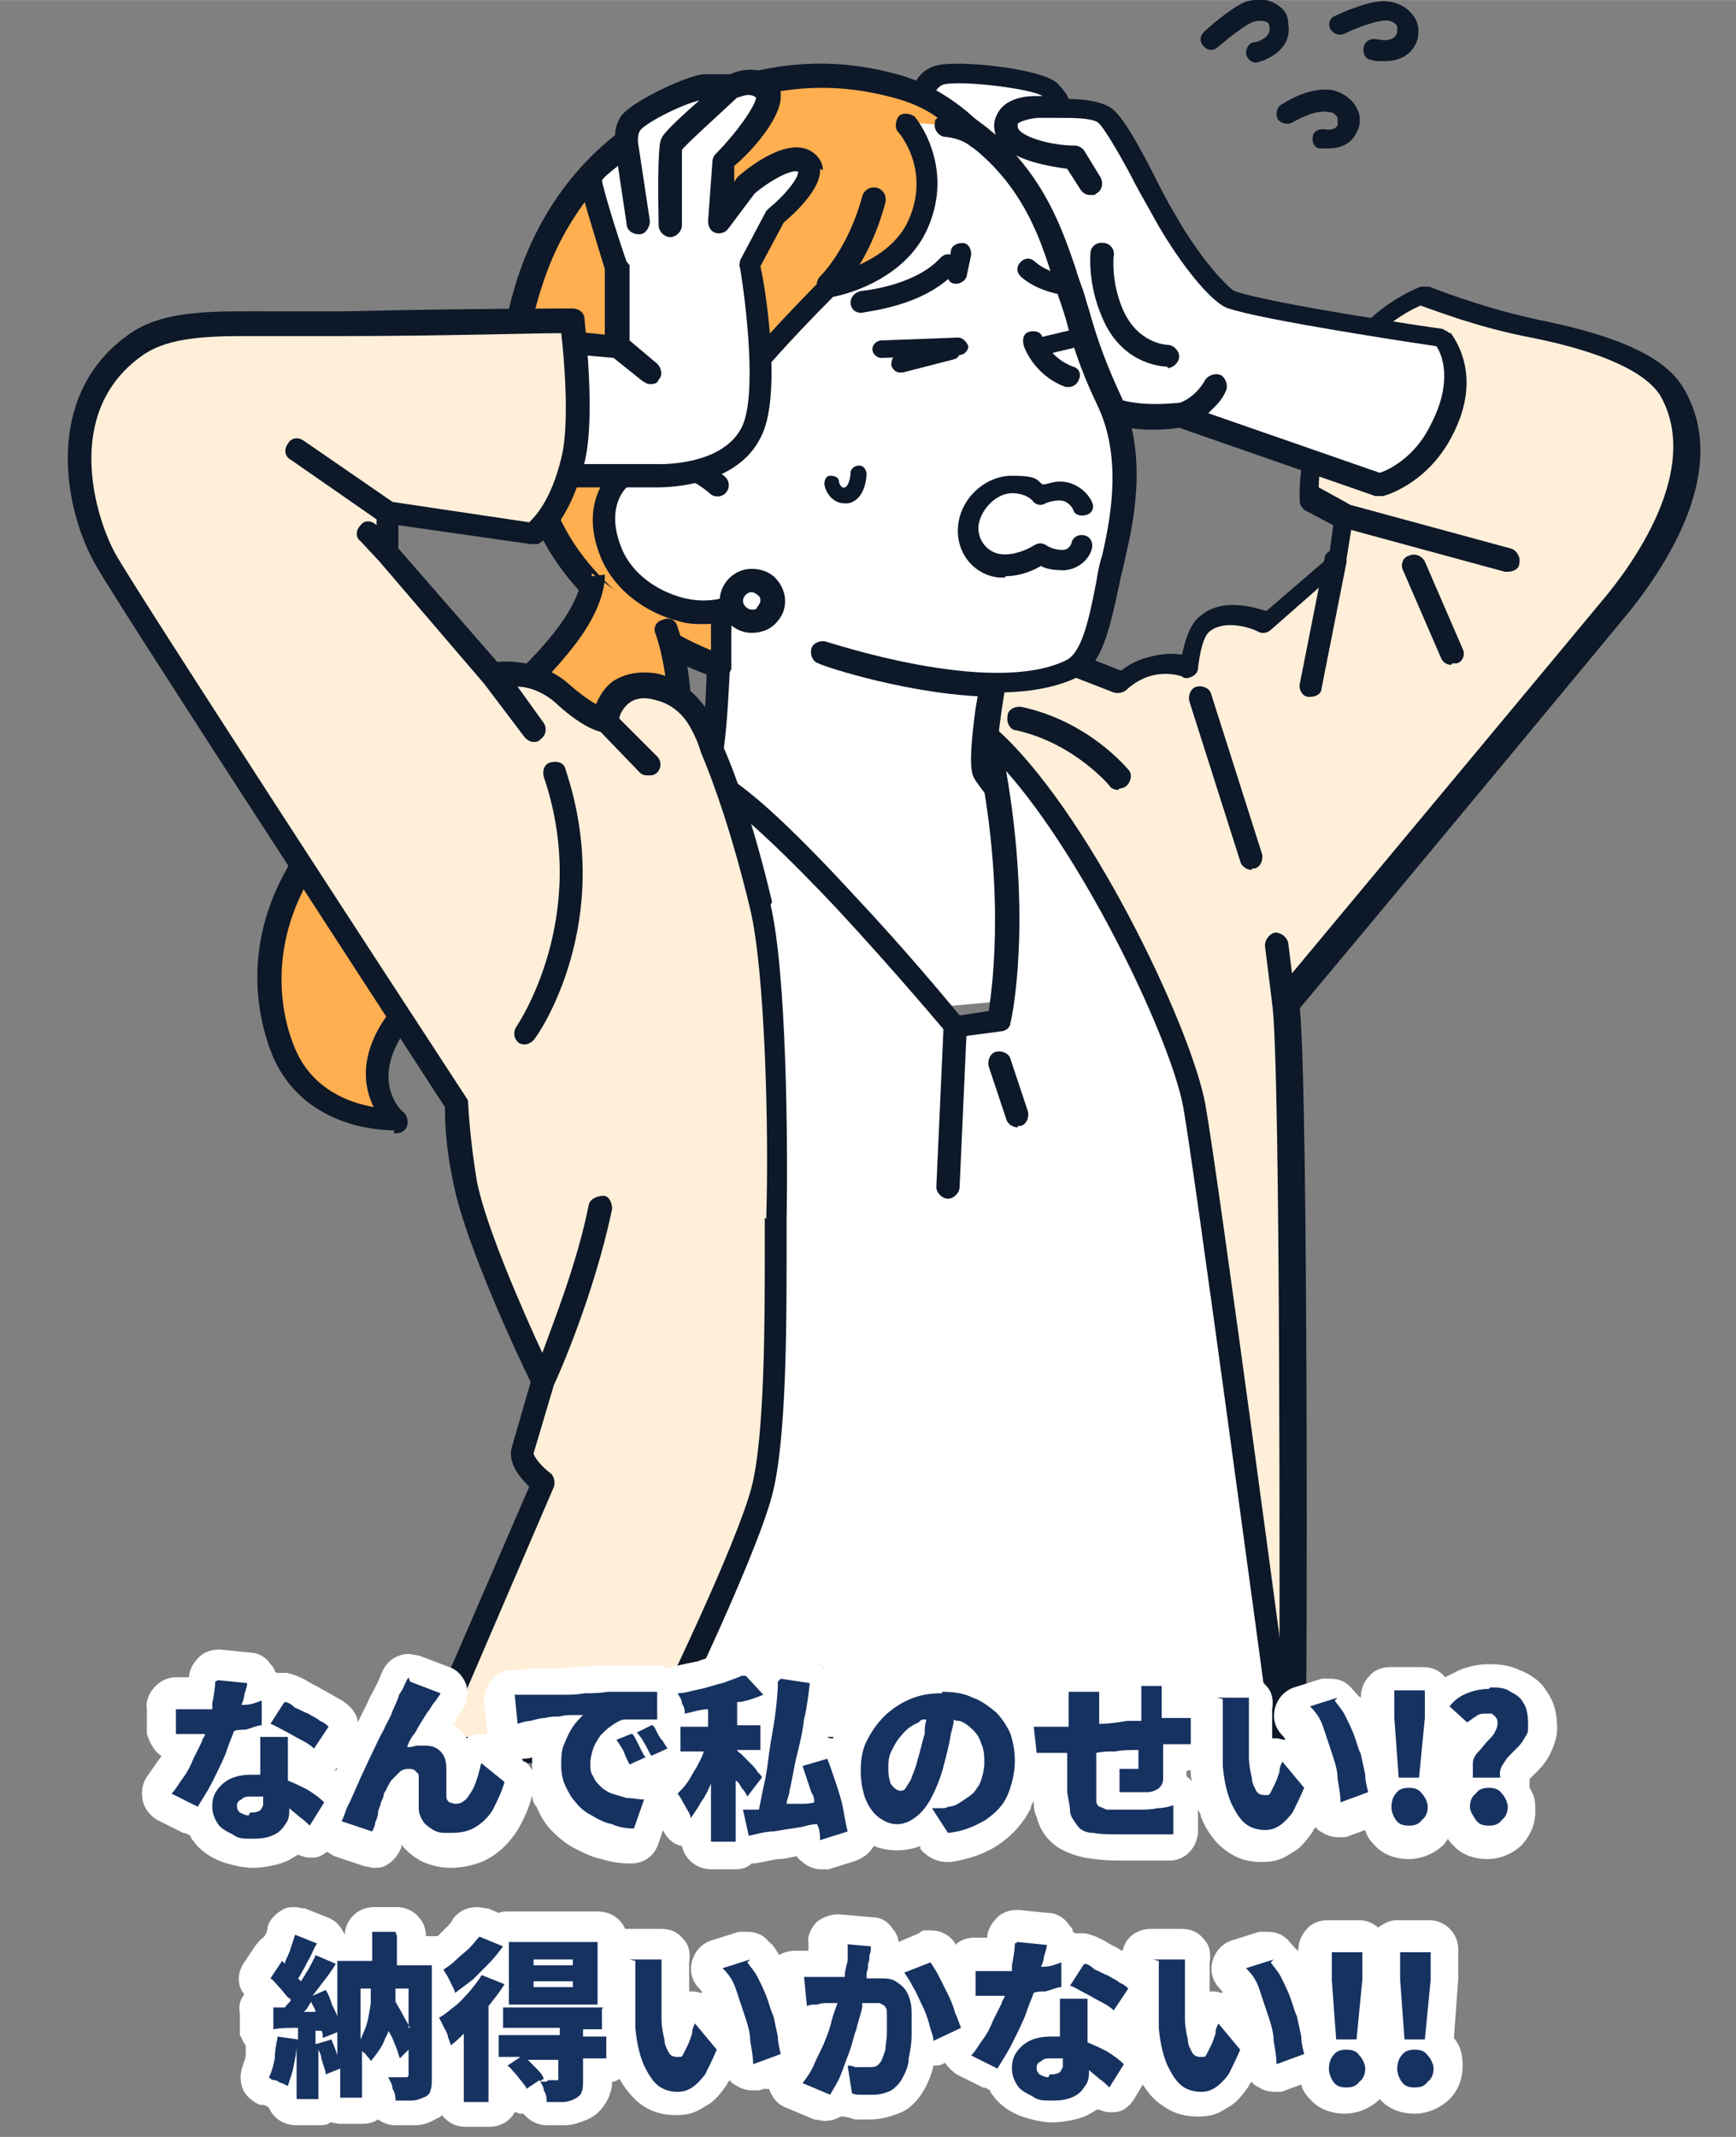
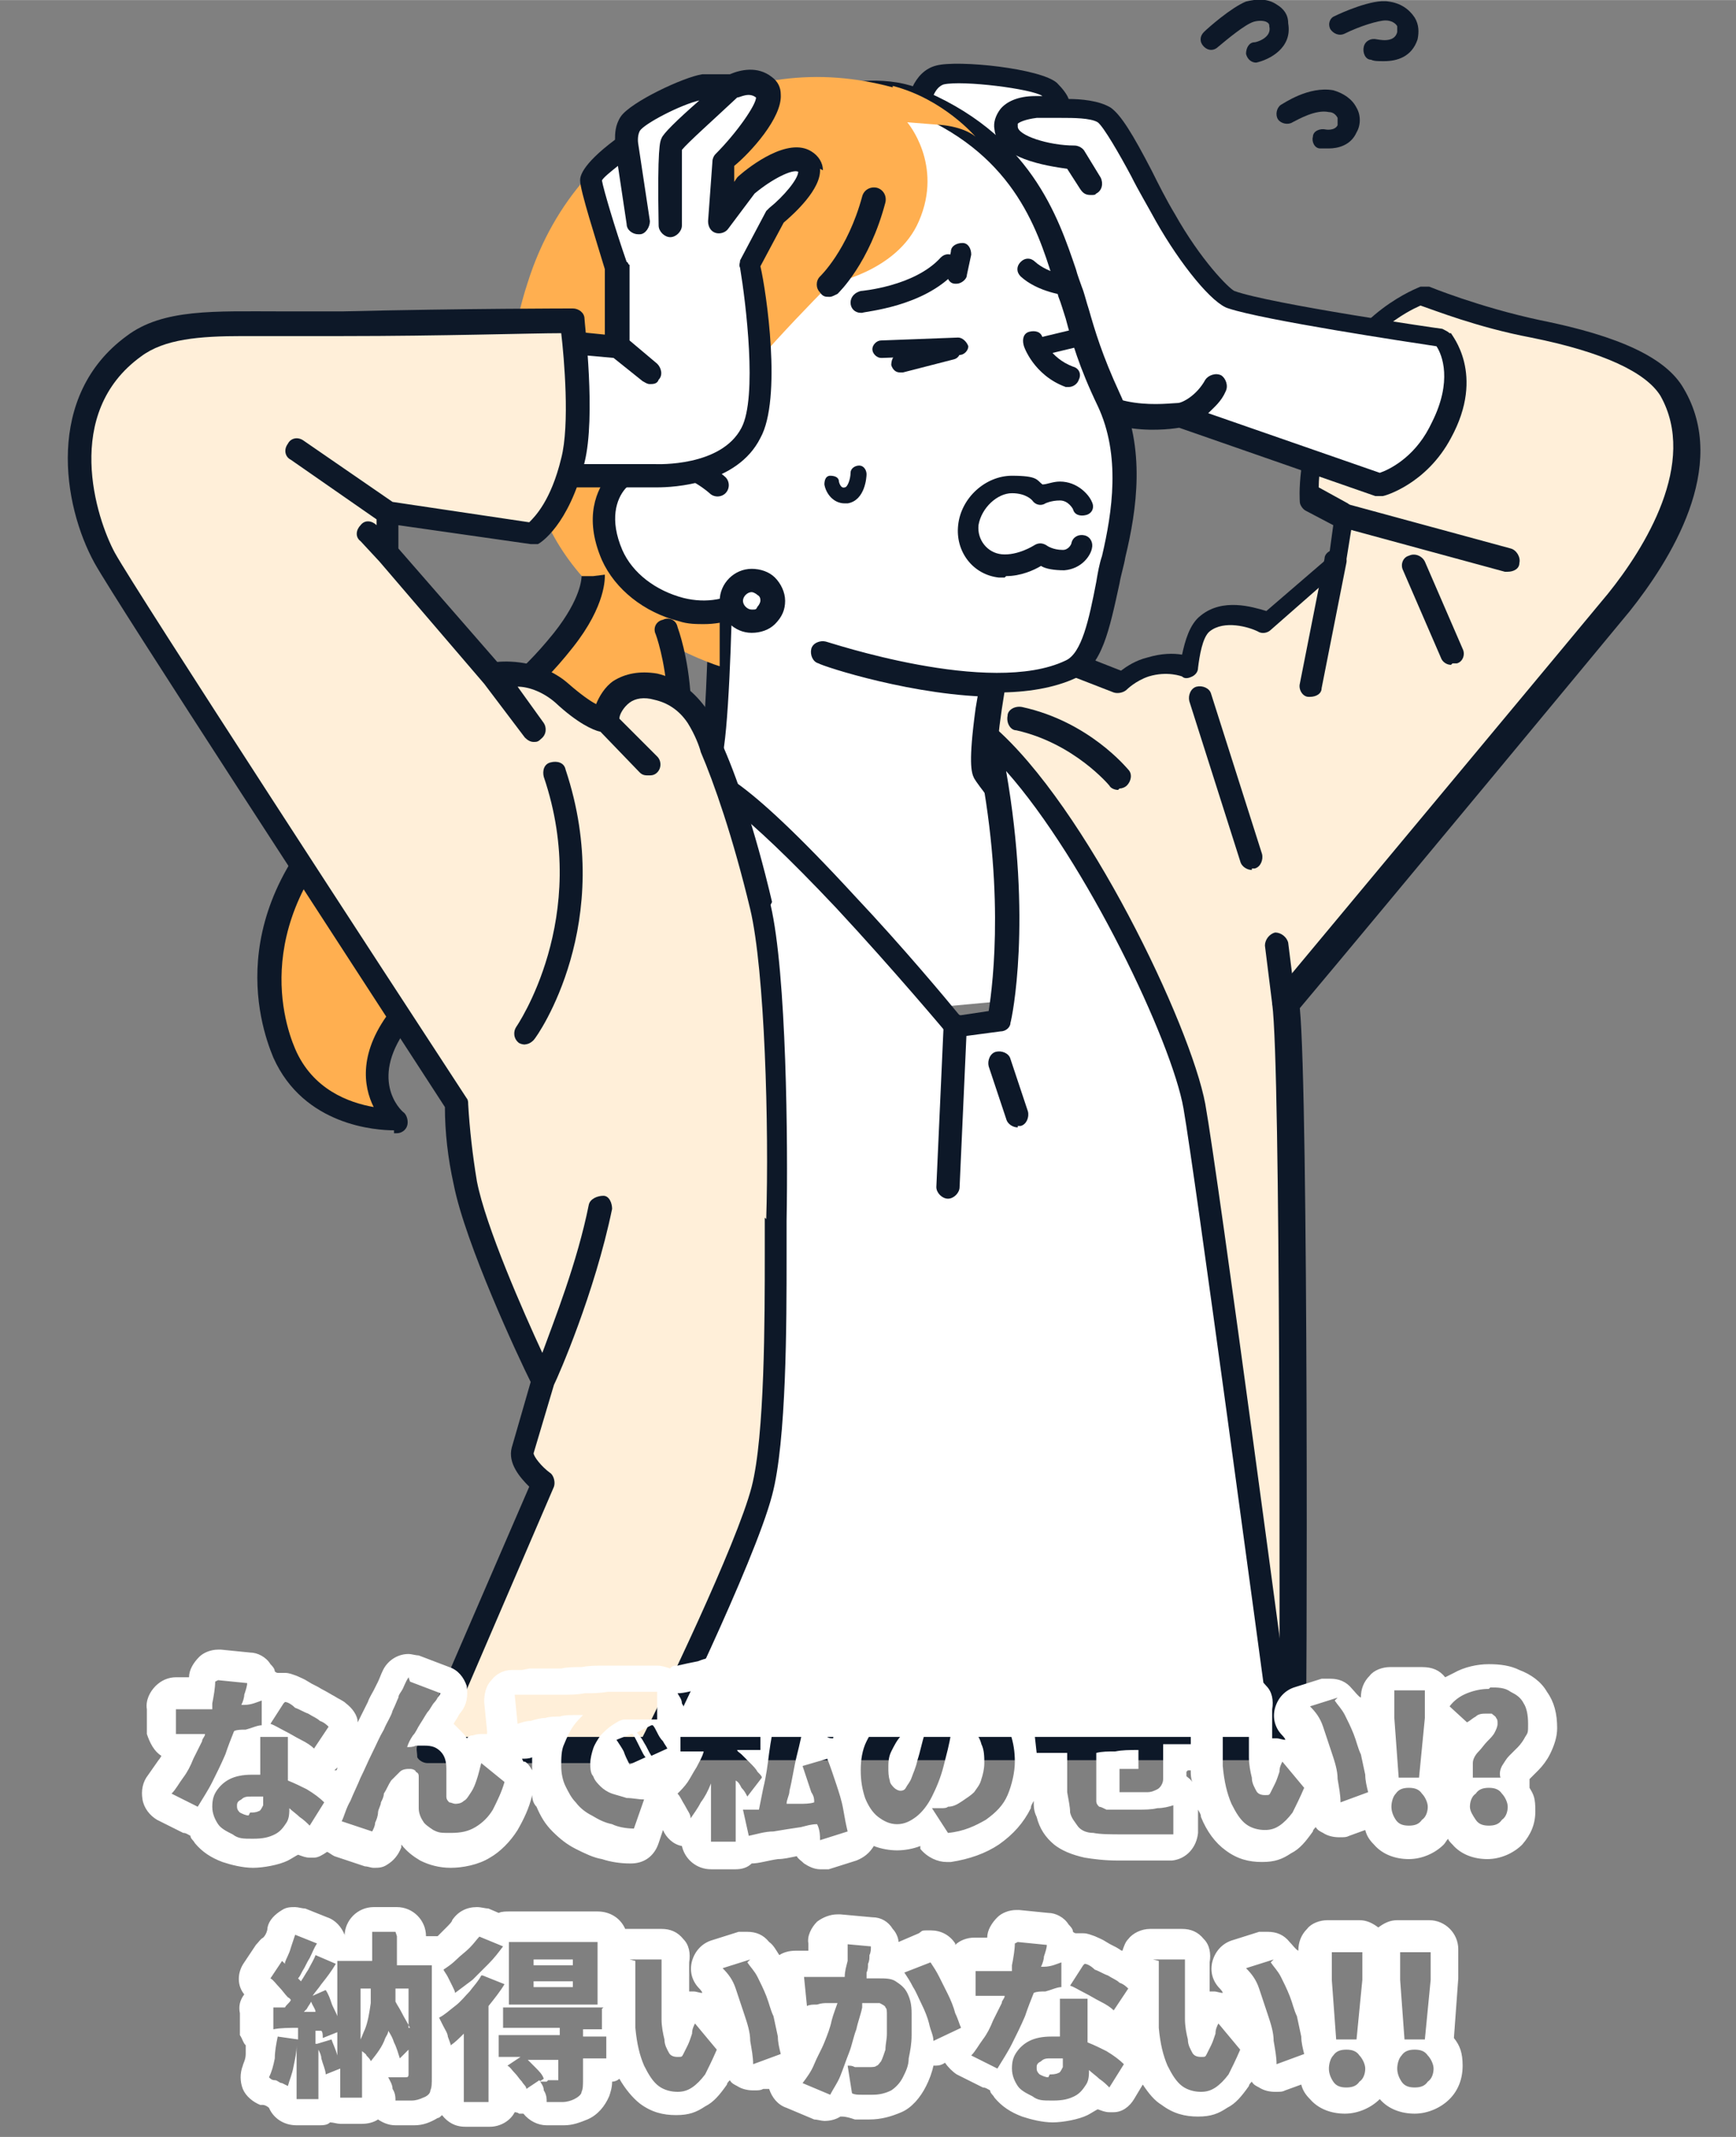
<svg xmlns="http://www.w3.org/2000/svg" id="_レイヤー_1" data-name="レイヤー_1" width="42.1mm" height="51.8mm" version="1.1" viewBox="0 0 119.4 146.9">
  <rect x="0" y="0" width="119.4" height="146.9" fill="#808080" stroke="none" />
  <defs>
    <style>
      .st0 {
        fill: #0d1828;
      }

      .st1 {
        fill: #ffaf50;
      }

      .st2 {
        fill: #ffefd9;
      }

      .st3 {
        fill: #163261;
      }

      .st4 {
        fill: #fff;
      }
    </style>
  </defs>
  <g>
    <path class="st2" d="M114.9,26.9c-1.4-2.3-5.6-3.6-9.4-4.4-4.4-.9-7.8-2.3-7.8-2.3,0,0-4.2,1.4-6.1,6.2-1.9,4.8-1.6,7.7-1.6,7.7l2.4,1.3-.5,3.1-4.9,4.3s-2.5-1.2-4.1,0c-1,.7-1.1,3-1.1,3,0,0-1.2-.5-2.9,0-1.2.4-1.9,1.1-1.9,1.1l-9.4-3.7-2.4,10.9,6.1,2,1,1.9s8,10.1,9.7,20.9c.9,5.8,5,41.4,5,41.4h1.7s.2-46.4-.5-51.3c0,0,0,0,0,0,4.8-5.8,21.5-25.8,22.9-27.6,2.5-3.1,6.6-9.4,3.6-14.5h0Z" />
    <path class="st0" d="M88.8,121h-1.7c-.4,0-.8-.3-.8-.7,0-.4-4.1-35.6-5-41.3-1.7-10.4-9.5-20.4-9.5-20.5,0,0,0,0,0-.1l-.8-1.6-5.8-1.9c-.4-.1-.6-.5-.5-.9l2.4-10.9c0-.2.2-.4.4-.5.2-.1.5-.1.7,0l8.9,3.5c.4-.3,1-.7,1.8-.9,1-.3,1.8-.3,2.4-.2.2-.9.5-2.1,1.3-2.7,1.5-1.2,3.5-.6,4.5-.3l4.3-3.7.3-2.2-1.9-1c-.2-.1-.4-.4-.4-.6,0-.1-.3-3.2,1.7-8.1,2-5,6.4-6.6,6.6-6.7.2,0,.4,0,.6,0,0,0,3.4,1.4,7.6,2.3,5.5,1.1,8.7,2.6,9.9,4.7,3.2,5.4-1,11.9-3.7,15.3-1.4,1.7-17.4,21-22.7,27.3.6,6.1.5,49.2.4,51.1,0,.4-.4.8-.8.8h0ZM87.8,119.4h.2c0-6.2.1-46-.5-50.4h0c0-.3,0-.5.2-.7,5-6,21.5-25.8,22.9-27.5,2.5-3.1,6.2-9,3.6-13.6-1-1.6-3.9-3-8.9-4-3.7-.7-6.7-1.9-7.6-2.2-.9.4-3.9,1.9-5.4,5.6-1.4,3.5-1.6,6-1.6,6.9l2,1.1c.3.2.5.5.4.8l-.5,3.1c0,.2-.1.4-.3.5l-4.9,4.3c-.2.2-.6.3-.9.1-.6-.3-2.3-.8-3.3,0-.5.4-.7,1.7-.8,2.5,0,.3-.2.5-.4.6-.2.1-.5.2-.7,0,0,0-1-.4-2.3,0-.9.3-1.5.9-1.5.9-.2.2-.6.3-.9.2l-8.5-3.3-2.1,9.3,5.4,1.7c.2,0,.4.2.5.4l1,1.9c.7.9,8.1,10.7,9.8,21.2.8,5.3,4.3,35.7,4.9,40.7h0Z" />
    <path class="st4" d="M84.6,20.8c2.6.9,14.5,2.6,14.5,2.6,0,0,2,2.3,0,6.3-1.5,2.9-4.2,3.6-4.2,3.6l-13.7-4.8s-5.6,1.1-7.6-2.7c-2-3.8-2.5-6.3-2.5-6.3l-2.4-6-5.5-5.5s0-2.3,1.5-2.7c1.5-.4,6.8.3,7.5,1,.7.7.7,1.3.7,1.3,0,0,2.1-.2,3,.4.9.6,2.4,4,4.2,7.1,1.8,3.1,3.9,5.4,4.6,5.7h0Z" />
    <path class="st0" d="M99.7,22.9c-.1-.1-.3-.2-.5-.3-.1,0-11.8-1.7-14.3-2.6-.4-.2-2.3-2.1-4.1-5.3-.6-1-1.1-2-1.6-3-1.3-2.5-2.1-3.8-2.8-4.3-.8-.5-2.1-.6-2.9-.6-.1-.3-.4-.7-.8-1.1-1.1-1-6.8-1.6-8.3-1.2-1.6.4-2.1,2.4-2.1,3.5,0,.2,0,.4.2.6l5.4,5.4,2.3,5.8c0,.5.7,3,2.6,6.5,2.1,3.8,7.1,3.3,8.3,3.1l13.5,4.7c0,0,.2,0,.3,0s.1,0,.2,0c.1,0,3-.8,4.7-4,2.4-4.4,0-7.1,0-7.2h0ZM98.3,29.4c-1.1,2.1-2.8,2.9-3.4,3.1l-11.8-4.1c.4-.4.9-.8,1.2-1.5.2-.4,0-.9-.3-1.1-.4-.2-.9,0-1.1.3-.6,1.1-1.6,1.6-1.9,1.6-.6,0-5.1.7-6.7-2.3-1.9-3.6-2.4-6.1-2.4-6.1,0,0,0-.1,0-.2l-2.4-6c0,0-.1-.2-.2-.3l-5.3-5.3c0-.6.3-1.5.9-1.7,1.3-.3,6.1.3,6.8.8h0c-.1,0-.3,0-.5,0-1.2,0-2,.4-2.4.9-.3.4-.5.9-.4,1.4.2,2,3.6,2.5,5,2.7l.9,1.4c.2.3.4.4.7.4s.3,0,.4-.1c.4-.2.5-.7.3-1.1l-1.1-1.8c-.1-.2-.4-.4-.7-.4-1.8,0-3.9-.7-3.9-1.3,0-.2,0-.2,0-.2.1-.1.5-.3,1.3-.4.8,0,1.6,0,1.7,0s0,0,0,0h0c.8,0,2,0,2.5.3.4.3,1.5,2.2,2.3,3.7.5,1,1.1,2,1.7,3.1,1.7,3,3.9,5.7,5,6,2.4.8,12.3,2.3,14.3,2.6.4.6,1.1,2.4-.3,5.2h0Z" />
-     <path class="st0" d="M80.3,25.2h0c-.1,0-3.1,0-4.5-3.4-1-2.3-.8-4.3-.8-4.4,0-.4.4-.8.9-.7.4,0,.8.4.7.9,0,0-.2,1.7.6,3.6,1,2.4,3,2.5,3.1,2.5.4,0,.8.4.8.8,0,.4-.4.8-.8.8h0Z" />
    <path class="st4" d="M68.7,45.2l-10.8-4.1-8.1-4.7s-.2,11.1-.6,14.7c-.6,5.4-5.2,9.3-5.2,9.3l7.8,10,20.6-1.9,3.5-5.6s-7.4-9-7.9-9.9c-.5-.9.8-7.9.8-7.9h0Z" />
    <path class="st0" d="M51.7,71.3c-.2,0-.5-.1-.6-.3l-7.8-10c-.3-.3-.2-.8.1-1.1,0,0,4.3-3.9,4.9-8.8.4-3.5.6-14.5.6-14.6,0-.3.2-.5.4-.7.2-.1.6-.1.8,0l8.1,4.6,10.8,4c.4.1.6.5.5.9-.6,3-1.1,6.7-.9,7.4.5.8,5,6.4,7.8,9.8.2.3.2.6,0,.9l-3.5,5.6c-.2.4-.7.5-1.1.3-.4-.2-.5-.7-.3-1.1l3.2-5.1c-1.8-2.2-7.2-8.7-7.7-9.6-.2-.4-.4-1.1.1-4.8.2-1.2.4-2.3.5-3l-10.2-3.8s0,0-.1,0l-6.9-4c0,3.1-.2,10.6-.6,13.4-.5,4.5-3.6,8-4.9,9.3l7.3,9.4c.3.3.2.8-.1,1.1-.1.1-.3.2-.5.2h0Z" />
    <path class="st4" d="M73.6,20.3c-1.2-3.4-2.4-9.9-10.9-13.2-4-1.6-11.1,1.4-14.5,3.6-9,5.7-7.6,13.4-5.3,18.3,1.5,3.3,3,6.3,3,6.3l2.3,4.8,8.5,4.8s11.5,4,17.1,1.3c1.7-.8,2.1-4,3-7.8.8-3.4,1.3-7.3-.4-10.8-1.8-3.7-2.1-5.7-2.7-7.4h0Z" />
    <path class="st0" d="M68.6,47.9c-5.6,0-12-2.1-12.3-2.3-.4-.1-.6-.6-.5-1,.1-.4.6-.6,1-.5.1,0,11.3,3.8,16.5,1.3,1.1-.5,1.6-2.8,2.1-5.4.1-.6.2-1.2.4-1.8.7-3,1.3-6.9-.3-10.3-1.3-2.7-1.8-4.5-2.2-6-.2-.6-.3-1-.5-1.5-.1-.4-.3-.8-.4-1.3-1.1-3.5-2.8-8.7-10-11.5-3.5-1.4-10.2,1.2-13.8,3.5-8.3,5.3-7.3,12.3-5,17.3,1.5,3.2,2.9,6.3,3,6.3l2.3,4.8c.2.4,0,.9-.4,1.1-.4.2-.9,0-1.1-.4l-2.3-4.8s-1.5-3.1-3-6.4c-2.1-4.5-4.1-13.1,5.6-19.3,3.8-2.4,10.9-5.3,15.3-3.7,7.9,3.1,9.8,9,11,12.5.1.4.3.9.4,1.2.2.5.3,1,.5,1.6.4,1.4.9,3.1,2.1,5.7,1.8,3.8,1.2,8,.4,11.3-.1.6-.3,1.2-.4,1.8-.7,3.2-1.2,5.7-3,6.5-1.5.7-3.4,1-5.4,1h0Z" />
    <path class="st0" d="M59.2,21.5c-.4,0-.7-.3-.7-.7,0-.4.3-.7.7-.8,0,0,3.7-.3,5.5-2.3.3-.3.7-.3,1,0,.3.3.3.7,0,1-2.2,2.4-6.2,2.7-6.4,2.8,0,0,0,0,0,0h0Z" />
    <path class="st0" d="M61.9,25.6c-.3,0-.5-.2-.6-.5,0-.3.1-.7.5-.8l3.5-.9c.3,0,.7.1.8.5,0,.3-.1.7-.5.8l-3.5.9s-.1,0-.1,0h0Z" />
    <path class="st0" d="M73.3,20.3s0,0,0,0c0,0-1.9-.2-3.1-1.3-.3-.3-.3-.7,0-1,.3-.3.7-.3,1,0,.9.8,2.4,1,2.4,1,.4,0,.7.4.6.8,0,.4-.4.6-.7.6h0Z" />
    <path class="st0" d="M73.6,26.6c0,0-.2,0-.3,0-2.2-.8-2.9-2.8-2.9-2.9-.1-.4,0-.8.4-.9.4-.1.8,0,.9.4,0,0,.5,1.4,2.1,2,.4.1.6.5.4.9-.1.3-.4.5-.7.5Z" />
    <path class="st1" d="M61.4,6c-5.2-1.4-9.9-.7-15.2,1.8-4.3,2-8.1,5.9-9.9,11.6-2.3,7-.7,11.9,1,15.8,3.1,7.8,12.2,10.6,12.2,10.6v-3.5c.1,0-1.1-9-1.1-9,0,0,.4-2.5.9-4.6.5-1.9,7.8-9.2,7.8-9.2,0,0,4.6-.8,6.1-4.3,1.7-3.9-.8-6.8-.8-6.8l2.5.2c1.6.2,2.2.8,2.2.8,0,0-2.2-2.6-5.7-3.5h0Z" />
-     <path class="st0" d="M49.5,46.6c0,0-.2,0-.2,0-.4-.1-9.5-3-12.7-11.1-1.9-4.3-3.3-9.3-1-16.4,1.8-5.5,5.5-9.8,10.4-12.1,5.7-2.7,10.6-3.3,15.7-1.9,3.7,1,6,3.7,6.1,3.8.3.3.3.8,0,1.1-.3.3-.8.3-1.1,0,0,0-.6-.5-1.7-.6-.4,0-.8-.5-.7-.9,0-.2,0-.3.2-.4-.8-.6-1.9-1.1-3.1-1.4-4.8-1.3-9.3-.7-14.6,1.8-4.5,2.1-7.9,6.1-9.5,11.1-2.2,6.6-.8,11.2.9,15.3,0,0,0,0,0,0,2.3,5.8,8.3,8.8,10.7,9.8v-2.3c0,0-1.2-8.9-1.2-8.9,0,0,0-.1,0-.2,0-.1.4-2.6.9-4.6.5-2,6.8-8.4,8-9.6.1-.1.3-.2.4-.2,0,0,4.2-.8,5.5-3.8,1.5-3.4-.6-5.9-.7-6-.3-.3-.2-.8,0-1.1.3-.3.8-.2,1.1,0,.1.1,2.8,3.4.9,7.7-1.5,3.4-5.4,4.5-6.5,4.7-3,3-7.1,7.5-7.4,8.7-.4,1.8-.8,3.9-.8,4.4l1.2,8.9s0,0,0,.1v3.5c-.1.2-.3.5-.5.6-.1,0-.3.1-.5.1h0Z" />
    <path class="st4" d="M45.9,31.6c-2-.4-5.7,1.9-3.8,6.5,1.5,3.5,6.7,5.2,9.6,2.9l-2.4-7.6s-1.4-1.3-3.5-1.7h0Z" />
    <path class="st0" d="M48.5,42.9c-.6,0-1.2,0-1.8-.2-2.4-.6-4.4-2.2-5.3-4.2-1.3-3-.3-4.9.4-5.8,1.1-1.3,2.8-2,4.2-1.8,2.2.4,3.8,1.8,3.9,1.9.3.3.3.8,0,1.1s-.8.3-1.1,0c0,0-1.3-1.2-3.1-1.5-.7-.1-1.9.3-2.7,1.2-.6.7-1.1,2.1-.2,4.2.7,1.6,2.3,2.8,4.2,3.3,1.6.4,3.1.1,4.2-.7.3-.3.8-.2,1.1.1.3.3.2.8-.1,1.1-1,.8-2.3,1.3-3.8,1.3h0Z" />
    <path class="st0" d="M60.6,24.6c-.3,0-.6-.3-.6-.6,0-.3.3-.6.6-.6l5.3-.2c.3,0,.6.3.7.6,0,.3-.3.6-.6.6l-5.3.2h0Z" />
    <path class="st0" d="M71.6,24.4c-.3,0-.5-.2-.6-.5,0-.3.1-.7.5-.7l2.5-.6c.3,0,.7.1.8.5,0,.3-.1.7-.5.7l-2.5.6s0,0-.1,0Z" />
    <path class="st0" d="M57,20.4c-.2,0-.4,0-.6-.3-.3-.3-.3-.8,0-1.1,0,0,1.9-1.8,2.9-5.5.1-.4.5-.7,1-.6.4.1.7.5.6,1-1.1,4.2-3.2,6.2-3.3,6.3-.2.1-.4.2-.5.2Z" />
    <path class="st0" d="M58.1,34.6c-.8,0-1.3-.7-1.4-1.3,0-.3.1-.6.4-.6.3,0,.6.1.6.4,0,0,.1.5.4.4.2,0,.4-.6.4-1,0-.3.3-.5.6-.5.3,0,.5.3.5.6,0,.2-.1,1.8-1.3,2,0,0-.2,0-.3,0h0Z" />
    <path class="st0" d="M69.1,39.7c-.1,0-.3,0-.4,0-1.8-.2-3-1.8-2.8-3.6.2-1.9,1.9-3.4,3.7-3.4s1.7.3,2.1.6c.3,0,.7-.2,1.2-.2h0c1.2,0,2,.9,2.2,1.4.2.4,0,.8-.4.9-.4.1-.8,0-.9-.4,0,0-.3-.6-.9-.6h0c-.6,0-1,.2-1,.2-.3.2-.7.1-.9-.2,0,0-.4-.5-1.4-.5s-2.1,1-2.3,2.2c-.1,1,.6,1.9,1.6,2,1.1.1,2.2-.6,2.2-.6.3-.2.6-.2.9,0,0,0,.4.3,1.1.3.4,0,.6-.4.6-.5.1-.4.5-.6.9-.5.4.1.6.5.5.9-.1.5-.7,1.4-1.9,1.5-.7,0-1.3-.1-1.6-.3-.5.3-1.4.7-2.4.7h0Z" />
    <path class="st4" d="M50.3,41.3c0,.8.6,1.4,1.4,1.4.8,0,1.4-.6,1.4-1.4,0-.8-.6-1.4-1.4-1.4-.8,0-1.4.6-1.4,1.4Z" />
    <path class="st0" d="M51.7,43.5c-1.2,0-2.2-1-2.2-2.2,0-1.2,1-2.2,2.2-2.2.6,0,1.2.2,1.6.6.4.4.7,1,.7,1.6,0,.6-.2,1.1-.7,1.6-.4.4-1,.6-1.6.6h0ZM51.1,41.3c0,.3.3.6.6.6s.3,0,.4-.2c.1-.1.2-.3.2-.4s0-.3-.2-.4c-.1-.1-.3-.2-.4-.2-.3,0-.6.3-.6.6h0Z" />
    <path class="st0" d="M65.8,19.5s0,0-.1,0c-.4,0-.6-.4-.6-.8l.3-1.4c0-.4.4-.6.8-.6.4,0,.6.4.6.8l-.3,1.4c0,.3-.4.6-.7.6h0Z" />
    <path class="st1" d="M40.7,39.5s.2,1.7-2,4.4c-4.4,5.6-6.7,4.7-13.2,10.2-9.8,8.2-6.7,16.5-6,18.2,2.1,4.9,7.8,4.5,7.8,4.5,0,0-3.2-2.8.3-7.2,2.3-2.9,11.8-1.4,16.8-11.3,4.1-8.1,1.3-15.2,1.3-15.2l-5-3.7Z" />
    <path class="st0" d="M27.1,77.7c-1.2,0-6.2-.3-8.3-5-1-2.4-3.7-10.8,6.2-19.1,2.8-2.4,4.9-3.6,6.6-4.6,2.3-1.4,4-2.4,6.5-5.5,1.9-2.4,1.9-3.8,1.9-3.9h.8c0,0,.8-.1.8-.1,0,.2.1,2.1-2.2,5-2.6,3.3-4.5,4.4-6.9,5.8-1.7,1-3.7,2.2-6.4,4.5-9,7.6-6.7,15.2-5.8,17.3,1.2,2.8,3.7,3.7,5.4,4-.7-1.4-1.1-3.8,1.3-6.8.9-1.2,2.6-1.7,4.8-2.3,3.7-1.1,8.8-2.6,12-8.9,3.9-7.6,1.3-14.5,1.3-14.5-.2-.4,0-.9.5-1,.4-.2.9,0,1,.5.1.3,2.8,7.5-1.4,15.8-3.5,6.9-9,8.5-13,9.7-1.8.5-3.3,1-4,1.8-2.9,3.7-.7,5.9-.4,6.1.2.2.3.6.2.9-.1.3-.4.5-.7.5,0,0,0,0-.2,0h0Z" />
    <path class="st4" d="M67.9,50.6c2.6,11.7.9,19.5.9,19.5l-3,.4s-15.8-19-17.9-16.8c-2.1,2.2-6.3,66.5-6.3,66.5h46.8s-5.2-39-6.1-44.1c-.9-5.1-7.9-20-14.3-25.5h0Z" />
    <path class="st0" d="M88.3,121h-46.8c-.2,0-.4,0-.6-.3-.2-.2-.2-.4-.2-.6,0-.2,1.1-16.3,2.4-32.4,2.6-33,3.6-34,4.1-34.5.2-.2.5-.4,1.1-.4.7,0,2.4,0,10.5,8.8,3.3,3.5,6.3,7.1,7.2,8.2l2-.3c.3-1.9,1.2-9-1-18.7,0-.3,0-.7.4-.9.3-.2.7-.1.9,0,6.4,5.5,13.6,20.6,14.6,26,.9,5,5.9,42.5,6.1,44.1,0,.2,0,.5-.2.6-.2.2-.4.3-.6.3h0ZM42.4,119.4h45c-.8-5.9-5.2-38.6-6-43.2-.8-4.6-6.7-17-12.2-23.2,1.8,10.3.4,17,.3,17.3,0,.3-.3.6-.7.6l-3,.4c-.3,0-.6,0-.7-.3,0,0-3.6-4.3-7.6-8.6-6.7-7.1-8.7-8-9.2-8.1-.4,1-1.5,6.6-3.7,34-1.1,13.9-2,27.6-2.3,31.1h0Z" />
    <path class="st0" d="M70,77.5c-.3,0-.7-.2-.8-.6l-1.2-3.6c-.1-.4.1-.9.5-1,.4-.1.9.1,1,.5l1.2,3.6c.1.4-.1.9-.5,1,0,0-.2,0-.2,0h0Z" />
    <path class="st0" d="M65.2,82.4h0c-.4,0-.8-.4-.8-.8l.5-11.1c0-.4.4-.8.8-.8.4,0,.8.4.8.8l-.5,11.1c0,.4-.4.8-.8.8Z" />
    <path class="st4" d="M55.3,11c-1.2-.8-4,1.6-4,1.6l-1.9,2.5.3-4.1s4.2-3.9,2.8-5.1c-1-.8-2.3,0-2.3,0,0,0-.7-.2-1.9,0-1.2.2-4.5,1.8-5,2.6-.5.7-.3,1.6-.3,1.6,0,0-2.5,1.8-2.5,2.4s1.7,6,1.7,6v5.6c.1,0-9-.9-9-.9l-.8,9.6h12.4s4.9.2,6.6-3c1.5-2.8,0-11.5,0-11.5l1.8-3.4s3.5-2.8,1.9-3.9h0Z" />
    <path class="st0" d="M56.6,11.7c0-.5-.3-1-.8-1.3-1.6-1-4.2,1-5,1.7,0,0,0,0-.1.1l-.2.3v-1.1c1.1-.9,3.3-3.3,3.2-4.9,0-.5-.2-.9-.6-1.2-1-.8-2.2-.5-2.9-.2-.4,0-1,0-1.9,0-1.3.2-4.9,1.9-5.6,2.9-.4.6-.4,1.2-.4,1.6-2.4,1.8-2.4,2.6-2.4,2.8,0,.7,1.1,4.1,1.7,6.1v4.5c.1,0-8.1-.8-8.1-.8-.4,0-.8.3-.9.7,0,.4.3.8.7.9l8.9.8,2,1.6c.2.1.3.2.5.2s.5,0,.6-.3c.3-.3.2-.8-.1-1.1l-1.9-1.6v-5.2c-.1,0-.1-.2-.2-.2-.8-2.3-1.6-5-1.7-5.6.1-.2.6-.6,1.1-1l.6,4c0,.4.4.7.8.7s0,0,.1,0c.4,0,.7-.5.7-.9l-.8-5.3s0,0,0,0h0s0,0,0,0c0,0,0,0,0,0,0,0-.1-.5.1-.9.3-.5,2.8-1.8,4.1-2.1-1.6,1.4-2.5,2.3-2.6,2.6-.1.2-.3.6-.2,6,0,.4.4.8.8.8h0c.4,0,.8-.4.8-.8,0-2.1,0-4.6,0-5.2.4-.5,2.2-2.1,3.8-3.6.2,0,.8-.4,1.3,0,0,.5-1.3,2.4-2.8,3.9-.1.1-.2.3-.2.5l-.3,4.1c0,.4.2.7.5.8.3.1.7,0,.9-.3l1.8-2.4c1.2-1,2.6-1.7,3-1.5,0,0,0,0,0,0,0,.5-1,1.7-2,2.5,0,0-.1.1-.2.2l-1.8,3.4c0,.2-.1.3,0,.5.4,2.4,1.2,8.9.1,11-1.4,2.7-5.8,2.5-5.9,2.5h-12.5c-.4,0-.8.4-.8.8s.4.8.8.8h12.6c1.1,0,5.5-.2,7.1-3.4,1.5-2.7.4-10.1,0-11.8l1.6-3c.7-.6,2.6-2.3,2.5-3.7h0Z" />
    <path class="st0" d="M103.7,39.3c0,0-.1,0-.2,0l-11.4-3.1c-.4-.1-.7-.6-.6-1,.1-.4.6-.7,1-.6l11.4,3.1c.4.1.7.6.6,1,0,.4-.4.6-.8.6h0Z" />
    <path class="st0" d="M99.8,45.7c-.3,0-.6-.2-.7-.5l-2.6-6c-.2-.4,0-.9.4-1,.4-.2.9,0,1.1.4l2.6,6c.2.4,0,.9-.4,1-.1,0-.2,0-.3,0h0Z" />
    <path class="st0" d="M90.2,47.9c0,0-.1,0-.2,0-.4,0-.7-.5-.6-.9l1.7-8.6c0-.4.5-.7.9-.6.4,0,.7.5.6.9l-1.7,8.6c0,.4-.4.6-.8.6Z" />
    <path class="st0" d="M86.1,59.8c-.3,0-.7-.2-.8-.6l-3.5-11c-.1-.4.1-.9.5-1,.4-.1.9.1,1,.5l3.5,11c.1.4-.1.9-.5,1,0,0-.2,0-.2,0h0Z" />
    <path class="st0" d="M76.9,54.3c-.2,0-.5-.1-.6-.3,0,0-2.4-2.9-6.4-3.8-.4,0-.7-.5-.6-1,0-.4.5-.7,1-.6,4.6,1,7.2,4.2,7.3,4.3.3.3.2.8-.1,1.1-.1.1-.3.2-.5.2h0Z" />
    <path class="st0" d="M88.3,69.7c-.4,0-.7-.3-.8-.7l-.5-4c0-.4.3-.8.7-.9.4,0,.8.3.9.7l.5,4c0,.4-.3.8-.7.9,0,0,0,0-.1,0h0Z" />
    <path class="st2" d="M52.3,62.2c-1.2-5.1-2.5-8.8-3.5-10.9-.2-.5-.5-1.4-1-2.2-.6-.9-1.5-1.7-2.8-1.9-3.2-.6-3.5,2.4-3.5,2.4,0,0-1-.2-2.9-1.9-1.9-1.7-4.7-1.3-4.7-1.3l-7.3-8.4v-2.8c0,0,10,1.4,10,1.4,0,0,1.8-1,2.8-5.1.8-3.1,0-9.6,0-9.6,0,0-7.5,0-15.8.2-6.6,0-11.4-.7-14.5,1.5-5.4,4-3.8,11.2-2,14.5,1.5,2.7,18.2,28.3,24.2,37.5,0,1.6.2,3.5.6,5.4.8,4.4,5.4,13.6,5.4,13.6,0,0-1.1,3.8-1.4,4.8-.3,1,1.4,2.3,1.4,2.3l-7.9,18.3h15.2s6.6-13.3,7.7-17.8c1.2-4.5.9-16.1,1-18.7.2-5.8,0-17-1.1-21.5h0Z" />
    <path class="st0" d="M36.2,71.8c-.2,0-.3,0-.5-.1-.4-.3-.4-.8-.2-1.1,0,0,5.2-7.5,1.9-17.2-.1-.4,0-.9.5-1,.4-.1.9,0,1,.5,3.5,10.5-1.9,18.3-2.2,18.6-.2.2-.4.3-.7.3Z" />
    <path class="st0" d="M53.1,62c-1.2-5.1-2.5-8.8-3.5-11-.2-.6-.5-1.5-1.1-2.4,0,0,0,0,0,0-.9-1.2-2-2-3.3-2.3-1.2-.2-2.2,0-3,.5-.6.4-1,1.1-1.2,1.6-.4-.2-1.1-.7-1.9-1.4-1.7-1.5-3.9-1.6-4.9-1.5l-6.8-7.8v-1.6c0,0,9.1,1.3,9.1,1.3.2,0,.4,0,.5,0,.2-.1,2.1-1.3,3.2-5.6.8-3.2,0-9.6,0-9.9,0-.4-.4-.7-.8-.7,0,0-7.5,0-15.8.2-1.5,0-2.9,0-4.3,0-4.5,0-8.1-.2-10.6,1.7-5.6,4.1-4.4,11.6-2.2,15.6,1.5,2.7,17.3,26.9,24.1,37.4,0,1.7.2,3.5.6,5.3.8,4.1,4.5,12,5.3,13.6l-1.3,4.5c-.3,1.1.6,2.1,1.2,2.7l-7.7,17.8c-.1.2,0,.5,0,.8.1.2.4.4.7.4h15.2c.3,0,.6-.2.7-.4.3-.5,6.6-13.4,7.8-18,1-3.7,1-12,1-16.4,0-1.1,0-2,0-2.5.1-5.3,0-17-1.1-21.7h0ZM52.6,83.7c0,.5,0,1.4,0,2.5,0,4.4,0,12.5-.9,16-1,3.9-6.3,14.9-7.5,17.2h-13.5l7.4-17.2c.1-.3,0-.7-.2-.9-.7-.5-1.2-1.2-1.2-1.4l1.4-4.7c.3-.6,2.8-6.3,4-12.1,0-.4-.2-.9-.6-.9-.4,0-.9.2-1,.6-.8,4-2.4,8-3.2,10.2-1.3-2.8-3.9-8.7-4.5-11.8-.3-1.8-.5-3.6-.6-5.3,0-.1,0-.3-.1-.4-5.3-8.1-22.7-34.8-24.2-37.5-1.3-2.4-3.6-9.6,1.8-13.5,1.6-1.2,4-1.4,7-1.4s1.7,0,2.6,0c1.4,0,2.8,0,4.3,0,6.7,0,13-.2,15-.2.2,1.7.6,6.3,0,8.6-.7,2.9-1.8,4-2.2,4.4l-9.4-1.4-6.1-4.2c-.4-.3-.9-.2-1.1.2-.3.4-.2.9.2,1.1l5.9,4.1v.4s0,0,0,0c-.3-.3-.8-.4-1.1,0-.3.3-.4.8,0,1.1l1.3,1.4s0,0,0,0l7.2,8.4,2.8,3.7c.2.2.4.3.6.3s.3,0,.5-.2c.4-.3.4-.8.2-1.1l-1.8-2.5c.8,0,1.8.4,2.6,1.1,1.5,1.4,2.6,1.9,3.1,2l2.7,2.8c.2.2.4.2.6.2s.4,0,.6-.2c.3-.3.3-.8,0-1.1l-2.6-2.6c0-.3.3-.8.7-1.1.4-.3,1-.4,1.7-.2.9.2,1.7.7,2.3,1.6,0,0,0,0,0,0,.5.8.8,1.6.9,2,0,0,0,0,0,0,.9,2.1,2.2,5.8,3.4,10.8,1,4.2,1.3,15,1.1,21.3h0Z" />
    <path class="st0" d="M86.4,4.3c-.3,0-.6-.2-.7-.6,0-.4.2-.8.6-.8.1,0,1.2-.3,1-1.1,0-.1,0-.2-.2-.3-.2-.1-.6-.1-.9,0-.6.2-1.8,1.2-2.4,1.7-.3.3-.7.3-1,0-.3-.3-.3-.7,0-1,.3-.3,1.9-1.7,2.9-2.1.8-.2,1.5-.2,2.1.2.5.3.8.7.8,1.3.3,1.7-1.3,2.5-2.2,2.7,0,0,0,0-.1,0h0Z" />
    <path class="st0" d="M95.1,4.2c-.3,0-.6,0-.8-.1-.4,0-.6-.5-.5-.9.1-.4.5-.6.9-.5.1,0,1.2.3,1.4-.5,0-.1,0-.2,0-.4-.1-.2-.4-.4-.8-.4-.5,0-1.8.4-2.8.9-.4.2-.8,0-1-.3-.2-.4,0-.8.3-.9.4-.2,2.6-1.2,3.7-1,.8.1,1.4.5,1.8,1.1.3.5.3,1,.2,1.5-.4,1.2-1.4,1.5-2.3,1.5h0Z" />
    <path class="st0" d="M91.3,10.2c-.2,0-.4,0-.5,0-.4,0-.6-.5-.5-.8,0-.4.5-.6.9-.5,0,0,.6.1.8-.3,0-.2,0-.3,0-.5-.1-.2-.3-.4-.6-.4-.9-.2-2.1.5-2.5.7-.3.2-.8.1-1-.2-.2-.3-.1-.8.2-1,.2-.1,1.9-1.3,3.6-1,.7.2,1.3.6,1.6,1.2.3.5.3,1.2,0,1.7-.4.9-1.3,1.1-1.9,1.1h0Z" />
  </g>
  <g>
-     <path class="st3" d="M27.1,145.5c-.5,0-.9-.4-1-.9,0-.1,0-.3-.1-.6,0-.2-.1-.4-.2-.5v1c0,.6-.4,1-1,1h-1.5c-.3,0-.6-.1-.7-.3-.2.2-.5.4-.8.4h-1.5c-.5,0-1-.4-1-.9,0,0-.1,0-.2,0,0,0-.2,0-.3-.2-.1,0-.3-.1-.4-.2-.2,0-.3-.1-.4-.2-.3,0-.5-.3-.6-.5s-.1-.6,0-.8c.1-.3.2-.6.3-1,0-.4.1-.7.1-1.1-.1-.2-.2-.4-.3-.6v-1.5c-.2-.3,0-.5.1-.8.1-.2.3-.3.5-.3-.2-.2-.3-.4-.5-.5-.4-.3-.4-.9-.1-1.3l.8-1.2c.1-.2.3-.3.5-.4,0-.1,0-.2.1-.3.1-.3.2-.6.3-.8,0-.3.3-.5.5-.6.1,0,.3-.1.5-.1s.2,0,.3,0l1.5.6c.3,0,.5.3.6.6,0,.2,0,.4,0,.6l.3.2c0,0,.1,0,.2,0h1.4c0-.3,0-.7,0-1,0-.6.4-1,1-1h1.6c.3,0,.5.1.7.3s.3.4.3.7c0,.3,0,.7,0,1h1.3c.2,0,.4,0,.6.2.1,0,.3-.2.4-.3.3-.2.6-.5.8-.7.2-.2.4-.5.5-.7.2-.3.5-.5.8-.5s.3,0,.4,0l1.2.5c.2-.1.4-.2.6-.2h6.1c.6,0,1,.4,1,1v4c.2.2.3.4.3.7v1.2c0,0,.1.2.2.3,0,0,0-.2,0-.3,0-.4,0-.8,0-1.2,0-.4,0-.8,0-1.2v-.9c0-.2,0-.3,0-.6,0-.2,0-.4,0-.6,0-.3,0-.6.2-.8.2-.2.5-.4.8-.4s2.2,0,2.2,0c.3,0,.6.1.8.4s.3.5.2.8c0,.1,0,.3,0,.5,0,.2,0,.4,0,.6,0,.2,0,.3,0,.4v1.6c0,.2,0,.5,0,.7,0,.3,0,.6.1.8,0-.2.1-.4.2-.6,0-.4.4-.7.8-.7,0,0,.1,0,.2,0,.3,0,.6.1.8.4l1.5,1.8c.2.3.3.7.2,1-.3.8-.6,1.4-.9,1.9-.4.6-.7.9-1.2,1.2-.5.3-1,.4-1.5.4s-1.3-.2-1.9-.6c-.6-.4-1-1-1.4-1.8-.2-.6-.4-1.3-.6-2.1v1.3c0,.6-.4,1-1,1h-.6v.4c0,.5,0,.9-.2,1.3-.2.5-.5.8-1,1-.3.2-.7.3-1.2.3-.3,0-.7,0-1.1,0s-.9-.4-1-.9c0,0,0,0,0,0-.1,0-.3,0-.4,0s-.2,0-.2,0c-.3,0-.5-.3-.7-.5,0,0,0-.2-.2-.3-.1-.2-.2-.3-.4-.5v1.2c0,.6-.4,1-1,1h-1.7c-.6,0-1-.4-1-1v-2.9c0,0-.1,0-.2,0,0,0,0,0-.1,0v1.3c0,.5,0,.9-.2,1.2-.1.4-.5.8-.9,1.1-.3.2-.7.3-1.2.4-.3,0-.7,0-1.2,0ZM72.5,145.3c-.7,0-1.3-.1-1.8-.3-.6-.2-1.1-.6-1.4-1-.2-.3-.4-.6-.5-.9,0,0-.2,0-.3,0-.2,0-.3,0-.5-.1l-1.8-.9c-.3-.1-.5-.4-.5-.7,0-.3,0-.5.1-.8l-1.3.6c-.1,0-.3,0-.4,0s-.3,0-.5-.1c-.2,0-.3-.2-.4-.4,0,.3,0,.6-.1.9-.1.6-.3,1.1-.5,1.6-.3.6-.7,1.1-1.3,1.4-.5.2-1,.4-1.7.4s-.6,0-.9,0c-.3,0-.6,0-.8-.1-.2,0-.4-.2-.5-.3,0,0,0,0,0,.1-.2.3-.5.5-.8.5s-.2,0-.4,0l-1.9-.8c-.3-.1-.5-.4-.6-.7,0-.3,0-.6.2-.9.2-.3.4-.6.6-.9-.1.2-.3.3-.5.4l-1.9.7c-.1,0-.2,0-.4,0-.2,0-.4,0-.5-.2-.3-.2-.4-.4-.5-.8,0-.4-.1-.9-.2-1.5,0-.6-.2-1.1-.4-1.7-.2-.6-.4-1.1-.6-1.6-.2-.5-.5-.8-.7-1.1-.2-.3-.3-.6-.2-.9s.3-.6.7-.7l1.9-.6c.1,0,.2,0,.3,0,.3,0,.6.1.8.4.3.3.5.7.8,1.2.2.4.5.9.6,1.4,0,.2.1.4.2.6v-1.2c-.1-.3,0-.6.2-.8.2-.2.4-.3.7-.3s0,0,0,0c.2,0,.4,0,.6,0h.7c.2,0,.3,0,.5,0,0,0,0-.2,0-.3,0-.5,0-.9,0-1.3,0-.3.1-.6.3-.8.2-.2.4-.3.7-.3s0,0,.1,0l2.2.2c.3,0,.5.2.7.4.2.2.2.5.2.8v.6c-.1.1-.2.2-.2.3.3,0,.5,0,.7.1.1-.2.3-.3.5-.4l1.8-.7c.1,0,.3,0,.4,0,.3,0,.6.2.8.4.2.3.4.7.6,1.1.2.4.4.8.6,1.3,0,0,0,.1,0,.2v-1.5c-.1-.3,0-.6.2-.8.2-.2.4-.3.7-.3s0,0,.1,0c.3,0,.5,0,.8,0,.3,0,.5,0,.7,0s0,0,.1,0c0-.4.1-.7.1-1,0-.3.1-.5.3-.7.2-.2.4-.2.7-.2s0,0,0,0l2,.2c.3,0,.5.2.7.4.2.2.2.5.2.8,0,0,0,0,0,0,.2,0,.4,0,.6.2.1,0,.2.2.3.3.2-.2.4-.3.7-.3s.3,0,.4,0c.2.1.5.2.8.4.3.1.6.3.9.5.3.1.6.3.9.5.3.2.5.3.7.4,0,0,.1,0,.2.1h0c0-.2,0-.4,0-.6,0-.2,0-.4,0-.6,0-.3,0-.6.2-.8.2-.2.5-.4.8-.4s2.2,0,2.2,0c.3,0,.6.1.8.4s.3.5.2.8c0,.1,0,.3,0,.5,0,.2,0,.4,0,.6,0,.2,0,.3,0,.4v1.6c0,.2,0,.5,0,.7,0,.3,0,.6.1.8,0-.2.1-.4.2-.6,0-.4.4-.7.8-.7,0,0,.1,0,.2,0,.3,0,.6.1.8.4l1.5,1.8c.2.3.3.7.2,1-.3.8-.6,1.4-.9,1.9-.4.6-.7.9-1.2,1.2-.5.3-1,.4-1.5.4s-1.3-.2-1.9-.6c-.6-.4-1-1-1.4-1.8-.3-.8-.5-1.7-.7-2.9,0-.4,0-.8,0-1.2,0-.3,0-.5,0-.7l-.9,1.4c-.2.2-.4.4-.7.4,0,0-.1,0-.2,0-.2,0-.4,0-.6-.2,0,0-.2-.1-.3-.2,0,0,0,.6,0,.9.3.1.6.3.8.5.5.3,1,.7,1.4,1,.3.3.4.9.2,1.3l-1,1.6c-.2.3-.4.4-.7.5,0,0,0,0-.1,0-.2,0-.5,0-.7-.3,0,0-.2-.2-.3-.2-.2.4-.6.7-1,.9-.5.3-1.1.4-1.9.4ZM54.3,138.9c0,.3.2.7.2,1,0,.5.2.9.2,1.3,0,.2,0,.3,0,.5,0,0,0,0,0-.1.2-.4.4-.9.6-1.4.2-.4.3-.8.4-1.1-.2,0-.4,0-.6,0,0,0-.1,0-.2,0-.2,0-.4,0-.6-.2,0,0,0,0,0,0ZM59.2,141.1c0,0,.2,0,.2,0,0,0,0-.2.1-.5,0-.3.1-.7.1-1,0-.2,0-.5,0-.7,0,.3-.2.5-.2.8-.1.4-.3.9-.4,1.3,0,0,0,0,.1,0ZM66.7,138.1c.1.4.3.7.4,1,.1-.2.3-.5.4-.7,0,0,0-.2.1-.3-.1,0-.3,0-.4,0-.2,0-.4-.1-.6-.3,0,0,0,.2.1.3ZM71.8,137.8c-.1.4-.3.7-.4,1.1,0,0,0,0,0,.1.2,0,.5,0,.7-.1,0-.1,0-.9,0-1.1,0,0-.1,0-.2,0ZM97.3,144.6c-.6,0-1.2-.2-1.6-.7-.4-.5-.6-1-.6-1.6s.2-1.2.6-1.6c0,0,0,0,0,0,0-.1,0-.2,0-.3l-.3-4.1v-1.9c0-.3,0-.5.2-.7.2-.2.4-.3.7-.3h2.1c.3,0,.5.1.7.3.2.2.3.5.3.7v1.9c0,0-.4,4.1-.4,4.1,0,.1,0,.2,0,.3,0,0,0,0,0,0,.4.4.6,1,.6,1.6s-.2,1.2-.6,1.6c-.4.5-1,.7-1.7.7ZM92.6,144.6c-.6,0-1.2-.2-1.6-.7-.4-.5-.6-1-.6-1.6s0-.1,0-.2c0,0-.2.1-.3.2l-1.9.7c-.1,0-.2,0-.4,0-.2,0-.4,0-.5-.2-.3-.2-.4-.4-.5-.8,0-.4-.1-.9-.2-1.5,0-.6-.2-1.1-.4-1.7-.2-.6-.4-1.1-.6-1.6-.2-.5-.5-.8-.7-1.1-.2-.3-.3-.6-.2-.9s.3-.6.7-.7l1.9-.6c.1,0,.2,0,.3,0,.3,0,.6.1.8.4.3.3.5.7.8,1.2.2.4.5.9.6,1.4.2.5.4,1,.5,1.5.1.5.3,1,.3,1.5,0,.4.1.7.2,1.1,0-.1.2-.3.3-.4,0,0,0,0,0,0,0-.1,0-.2,0-.3l-.3-4.1v-1.9c0-.3,0-.5.2-.7.2-.2.4-.3.7-.3h2.1c.3,0,.5.1.7.3.2.2.3.5.3.7v1.9c0,0-.4,4.1-.4,4.1,0,.1,0,.2,0,.3h0c.4.5.6,1,.6,1.7s-.2,1.2-.6,1.6c-.4.5-1,.7-1.7.7ZM56.5,127.5c-.2,0-.4,0-.6-.2-.2-.2-.4-.4-.4-.7h-.1c-.7.1-1.3.2-1.9.3-.6,0-1.2.2-1.7.3,0,0,0,0-.1,0s0,0-.1,0c-.2.2-.5.3-.8.3h-1.7c-.6,0-1-.4-1-1v-.7c-.1,0-.3,0-.4,0s-.1,0-.2,0c-.4,0-.7-.3-.8-.7,0-.2-.2-.4-.3-.7-.2-.3-.3-.6-.4-.8-.2-.4-.2-.9.1-1.2.2-.2.4-.4.6-.7.1-.2.3-.4.4-.6-.2,0-.4-.1-.6-.3,0,0-1.1.5-1.1.5,0,0-.2,0-.3,0,0,0,0,0,0,0l-1.1.5c-.1,0-.3,0-.4,0-.4,0-.7-.2-.9-.6-.1-.3-.3-.6-.4-.8,0-.2-.2-.3-.3-.5,0,.1-.1.2-.2.3,0,.2-.1.5-.1.7s0,.4,0,.5c0,.1.2.3.3.4.1.1.3.2.6.3.2,0,.5.2.8.2.3,0,.7.1,1.1.1.3,0,.6.2.8.4.2.3.2.6.1.9l-.7,2c-.1.4-.5.7-.9.7s0,0,0,0c-.6,0-1.2-.1-1.8-.3-.6-.2-1.1-.4-1.6-.6-.5-.3-1-.6-1.3-1-.4-.4-.7-.9-.9-1.4-.2-.6-.3-1.2-.3-1.8s0-1.3.3-1.8c0-.1.1-.3.2-.4-.1,0-.3,0-.4,0-.3,0-.6,0-1,.2-.3,0-.6.1-.9.2,0,0-.1,0-.2,0-.2,0-.4,0-.6-.2-.2-.2-.4-.4-.4-.7l-.2-2c0-.3,0-.5.2-.8.2-.2.4-.3.7-.3h.6s.5,0,.5,0h1c.4-.1.8-.2,1.2-.2.4,0,3-.3,3-.3.4,0,.8,0,1.3,0,.4,0,.8,0,1.2,0,.4,0,.8,0,1.1,0h0c.3,0,.5.1.7.3,0,0,.1.2.2.2.2-.3.4-.4.7-.5.5,0,1-.2,1.5-.3.5-.1,1-.2,1.4-.4.4-.1.8-.3,1.1-.4.1,0,.3,0,.4,0,.3,0,.5.1.7.3l.7.7c0-.2.2-.4.4-.6.2-.1.4-.2.6-.2s.1,0,.2,0l2,.3c.5,0,.9.6.8,1.1-.1.8-.2,1.7-.4,2.6,0,.6-.2,1.2-.3,1.8l.7-.2c0,0,.2,0,.3,0,.4,0,.8.2.9.6.1.3.2.5.3.8,0-.8.2-1.5.5-2.2.3-.8.8-1.4,1.4-2,.6-.6,1.3-1,2.1-1.4.8-.3,1.7-.5,2.6-.5s1.7.2,2.4.4c.7.3,1.4.7,1.9,1.2.4.4.7.8,1,1.3,0,0,0,0,0-.1.2-.2.5-.3.7-.3s.4,0,.6,0c.2,0,.4,0,.7,0h0c0-.3,0-.5,0-.7,0-.3,0-.5,0-.7,0-.3,0-.6.2-.8.2-.2.5-.3.8-.3h2.1c.3,0,.6.1.8.3.2.2.3.5.2.8,0,.2,0,.4,0,.6,0,.1,0,.3,0,.5.3,0,.9,0,.9,0v-.2c0,0,0-.2,0-.3,0-.2,0-.3,0-.5,0-.1,0-.2,0-.2,0-.3,0-.6.2-.8.2-.2.5-.4.8-.4h2c.3,0,.6.1.8.3s.3.5.2.8v.3s0,.7,0,.7c0,0,.9,0,.9,0,.2,0,.5,0,.7.3.2.2.3.5.3.7v1.8c0,.3-.1.6-.3.7-.2.2-.4.3-.7.3s0,0-.1,0h-.2c-.2,0-.4,0-.5,0,0,0-.1,0-.2,0,0,.2,0,.5,0,.7,0,.4,0,.7-.1.9,0,.1,0,.3-.1.4,0,0,0,0,0,0,.2,0,.5,0,.7.2.2.2.4.5.3.8v2c0,.5-.5.9-1,1-.3,0-.6,0-1,0-.4,0-.8,0-1.2,0-.4,0-.8,0-1.2,0-.9,0-1.6,0-2.2-.2-.7-.1-1.2-.3-1.6-.7-.4-.4-.7-.8-.8-1.4-.1-.4-.2-1-.2-1.6,0-.2,0-.4,0-.7v-.9h-.5c-.2.1-.4.1-.5.1,0,0-.1,0-.2,0-.1,0-.2,0-.3,0,0,.8-.3,1.6-.6,2.3-.4.8-1,1.5-1.9,2.1-.8.5-1.8.9-3,1.1,0,0-.1,0-.2,0-.3,0-.7-.2-.8-.5l-.7-1.1c-.6.5-1.2.7-1.9.7s-1.4-.2-2-.7c-.2-.2-.4-.4-.6-.6,0,.3.1.6.1.9,0,.5-.2.9-.7,1.1l-1.9.6c0,0-.2,0-.3,0ZM66.4,119.7c-.1.6-.3,1.2-.5,1.9-.2.5-.3,1-.5,1.5.1,0,.3-.1.4-.2.2-.1.4-.3.5-.4.1-.2.3-.3.3-.6,0-.2.1-.5.1-.7s0-.7-.1-.9c0-.2-.2-.4-.3-.5ZM46.2,118.1c0,0,.1-.2.2-.2,0,0,0-.2-.1-.5,0,0,0-.2,0-.2v1ZM52.4,117.6h0c0,0-.1,0-.2,0,0,0,.2,0,.2,0ZM17.5,127.3c-.7,0-1.3-.1-1.8-.3-.6-.2-1.1-.6-1.4-1-.2-.3-.4-.6-.5-.9,0,0-.2,0-.3,0-.2,0-.3,0-.5-.1l-1.8-.9c-.3-.1-.5-.4-.5-.7s0-.6.2-.8c.3-.3.5-.7.7-1.1.2-.4.5-.8.7-1.2,0,0,0-.2.1-.3-.1,0-.3,0-.4,0-.5,0-.9-.4-.9-.9v-1.7c-.2-.3,0-.6.2-.8.2-.2.4-.3.7-.3s0,0,.1,0c.3,0,.5,0,.8,0,.3,0,.5,0,.7,0s0,0,.1,0c0-.4.1-.7.1-1,0-.3.1-.5.3-.7.2-.2.4-.2.7-.2s0,0,0,0l2,.2c.3,0,.5.2.7.4.2.2.2.5.2.8,0,0,0,0,0,0,.2,0,.4,0,.6.2.1,0,.2.2.3.3.2-.2.4-.3.7-.3s.3,0,.4,0c.2.1.5.2.8.4.3.1.6.3.9.5.3.1.6.3.9.5.3.2.5.3.7.4.4.3.6.9.3,1.4l-1,1.5c-.2.2-.4.4-.7.4,0,0-.1,0-.2,0-.2,0-.4,0-.6-.2,0,0-.2-.1-.3-.2,0,0,0,.6,0,.9.3.1.6.3.8.5.5.3,1,.7,1.4,1,.2.1.3.3.3.5,0,0,0,0,0,0,.2-.5.5-1.1.7-1.6s.5-1.1.8-1.7c.3-.6.5-1.1.8-1.6.2-.5.5-1,.7-1.3.2-.4.3-.7.5-.9,0-.1.2-.3.3-.6.1-.2.2-.4.3-.7.2-.4.5-.6.9-.6s.2,0,.4,0l2.1.8c.3.1.5.4.6.7,0,.3,0,.6-.2.9,0,0,0,.1-.1.2,0,.1-.2.2-.2.3-.1.2-.3.4-.4.7-.2.2-.3.5-.5.8h0c.6.2,1,.5,1.2.7.4.4.6,1.1.7,1.8,0,.2,0,.4,0,.6v.4c0-.2.2-.4.2-.6.1-.3.2-.7.3-1,0-.3.3-.6.6-.7.1,0,.2,0,.3,0,.2,0,.4,0,.6.2l1.6,1.3c.3.3.4.7.3,1.1-.2.8-.5,1.5-.9,2.1-.4.7-.9,1.2-1.5,1.5-.6.4-1.4.6-2.2.6s-1.1-.1-1.6-.3c-.5-.2-.9-.6-1.1-1-.3-.4-.4-.9-.4-1.3,0-.2,0-.5,0-.8v-.6s0,0,0,0c-.1.2-.3.5-.4.7,0,.2-.1.3-.2.6,0,.2-.1.4-.2.7,0,.3-.2.5-.2.7l-.2.6c0,.3-.3.5-.5.6-.1,0-.3.1-.5.1s-.2,0-.3,0l-2.1-.7c-.3,0-.5-.3-.6-.5-.1-.2-.1-.5,0-.7l-.5.8c-.2.3-.4.4-.7.5,0,0,0,0-.1,0-.2,0-.5,0-.7-.3,0,0-.2-.2-.3-.2-.2.4-.6.7-1,.9-.5.3-1.1.4-1.9.4ZM16.8,119.8c-.1.4-.3.7-.4,1.1,0,0,0,0,0,.1.2,0,.5,0,.7-.1,0-.1,0-.9,0-1.1,0,0-.1,0-.2,0ZM86.9,126.7c-.7,0-1.3-.2-1.9-.6-.6-.4-1-1-1.4-1.8-.3-.8-.5-1.7-.7-2.9,0-.4,0-.8,0-1.2,0-.4,0-.8,0-1.2v-.9c0-.2,0-.3,0-.6,0-.2,0-.4,0-.6,0-.3,0-.6.2-.8.2-.2.5-.4.8-.4s2.2,0,2.2,0c.3,0,.6.1.8.4s.3.5.2.8c0,.1,0,.3,0,.5,0,.2,0,.4,0,.6,0,.2,0,.3,0,.4v1.6c0,.2,0,.5,0,.7,0,.3,0,.6.1.8,0-.2.1-.4.2-.6,0-.4.4-.7.8-.7,0,0,.1,0,.2,0,.3,0,.6.1.8.4l1.5,1.8c.2.3.3.7.2,1-.3.8-.6,1.4-.9,1.9-.4.6-.7.9-1.2,1.2-.5.3-1,.4-1.5.4ZM102.4,126.6c-.6,0-1.2-.2-1.6-.7-.4-.5-.6-1-.6-1.6s.2-1.1.5-1.5c0-.1-.1-.3-.2-.4,0-.5,0-1,0-1.5.1-.4.3-.8.6-1.1.1-.2.3-.4.4-.5-.1,0-.3.1-.5.1-.2,0-.5,0-.7-.3l-1.2-1.1c-.1-.1-.2-.2-.3-.4v.5s-.3,4.1-.3,4.1c0,.1,0,.2,0,.3,0,0,0,0,0,0,.4.4.6,1,.6,1.6s-.2,1.2-.6,1.6c-.4.5-1,.7-1.7.7s-1.2-.2-1.6-.7c-.4-.5-.6-1-.6-1.6s0-.1,0-.2c0,0-.2.1-.3.2l-1.9.7c-.1,0-.2,0-.4,0-.2,0-.4,0-.5-.2-.3-.2-.4-.4-.5-.8,0-.4-.1-.9-.2-1.5,0-.5-.2-1.1-.4-1.7-.2-.6-.4-1.1-.6-1.6-.2-.5-.5-.8-.7-1.1-.2-.3-.3-.6-.2-.9s.3-.6.7-.7l1.9-.6c.1,0,.2,0,.3,0,.3,0,.6.1.8.4.3.3.5.7.8,1.2.2.4.5.9.6,1.4.2.5.4,1,.5,1.5.1.5.3,1,.3,1.5,0,.4.1.7.2,1.1,0-.1.2-.3.3-.4,0,0,0,0,0,0,0-.1,0-.2,0-.3l-.3-4.1v-1.9c0-.3,0-.5.2-.7.2-.2.4-.3.7-.3h2.1c.3,0,.5.1.7.3.2.2.3.5.3.7v.6c0,0,0-.2.1-.2.4-.5.9-.9,1.5-1.1.6-.3,1.3-.5,1.9-.5s1.2.1,1.7.3c.6.2,1.1.6,1.4,1.1.3.5.5,1.1.5,1.9s-.1,1-.3,1.4c-.2.3-.4.6-.7.9l-.6.6c-.1.1-.2.3-.3.4,0,0,0,.2,0,.3,0,.2,0,.5-.2.7.3.4.5.9.5,1.5s-.2,1.2-.6,1.6c-.4.5-1,.7-1.7.7Z" />
    <path class="st4" d="M51.3,115.2l1.2,1.3c-.5.2-1,.4-1.6.5,0,0-.1,0-.2,0v1.6h1.6v1.7h-1.6c0,.1.2.2.3.3.2.2.4.4.6.6.2.2.4.4.5.6.2.2.3.3.3.4l-1,1.3c-.1-.2-.2-.4-.4-.6-.1-.2-.2-.4-.4-.5v4.2h-1.7v-4s0,0,0,0c-.2.5-.4.9-.7,1.3-.2.4-.5.8-.7,1.1,0-.3-.2-.5-.4-.9-.2-.3-.3-.6-.5-.8.2-.2.5-.5.7-.8.2-.3.4-.7.6-1,.2-.4.4-.7.5-1.1,0,0,0,0,0,0h-1.6v-1.7h1.9v-1.2c-.5,0-1.1.2-1.6.3,0-.2,0-.4-.2-.7,0-.3-.2-.5-.3-.7.5,0,1.1-.2,1.6-.3.5-.1,1-.3,1.5-.4.5-.2.9-.3,1.3-.5M53.7,115.4l2,.3c-.1.8-.2,1.7-.4,2.5-.1.9-.3,1.7-.5,2.5-.2.8-.3,1.6-.5,2.4,0,.3-.2.6-.2.9.3,0,.6,0,.9,0,.3,0,.7,0,1-.1,0-.2,0-.4-.2-.7-.2-.6-.4-1.2-.6-1.8l1.7-.5c.2.5.4,1.1.6,1.7.2.6.4,1.2.5,1.8.1.6.2,1.1.3,1.5l-1.9.6c0-.3,0-.7-.2-1.1-.4,0-.7.1-1.1.2-.7.1-1.3.2-1.9.3-.6,0-1.2.2-1.7.3l-.4-1.8c.3,0,.7,0,1.1,0,.1-.5.2-1,.3-1.5.2-.8.3-1.6.4-2.4.1-.8.3-1.7.4-2.5.1-.8.2-1.6.2-2.4M15,115.5l2,.2c0,.2-.1.5-.2.8,0,.2-.1.5-.2.7,0,0,.2,0,.2,0,.5,0,.9-.2,1.2-.3v1.7c-.3,0-.7.2-1.1.3-.3,0-.6,0-.8.1-.2.5-.4,1-.6,1.6-.3.7-.6,1.3-.9,1.9-.3.6-.7,1.2-1,1.7l-1.8-.9c.3-.3.5-.7.8-1.1.3-.4.5-.8.7-1.3.2-.4.4-.8.6-1.2,0-.2.2-.3.2-.5-.1,0-.3,0-.4,0-.2,0-.5,0-.8,0-.2,0-.5,0-.8,0v-1.7c.1,0,.4,0,.8,0,.3,0,.6,0,.8,0,.3,0,.6,0,.9,0,0-.1,0-.3,0-.4.1-.5.2-1.1.2-1.5M28.2,115.6l2.1.8c0,0-.1.2-.2.3,0,0-.1.2-.2.3-.2.2-.3.5-.5.7-.2.3-.3.5-.5.8-.2.3-.3.6-.5.8-.2.3-.3.5-.4.8.2,0,.4,0,.6-.1.2,0,.4,0,.6,0,.5,0,.8.1,1.1.4.3.3.4.7.4,1.2,0,.1,0,.3,0,.6v.7c0,.2,0,.4,0,.6,0,.2.1.3.2.4.1,0,.3.1.4.1s.4,0,.6-.2c.2-.1.3-.3.5-.6.2-.3.3-.6.4-.9.1-.3.2-.7.3-1.1l1.6,1.3c-.2.7-.5,1.3-.8,1.9-.3.5-.7.9-1.2,1.2-.5.3-1,.4-1.7.4s-.8,0-1.2-.2c-.3-.2-.6-.4-.7-.6-.2-.3-.3-.6-.3-.9,0-.2,0-.4,0-.7,0-.3,0-.5,0-.8,0-.2,0-.4,0-.6,0-.2,0-.3-.2-.4,0-.1-.2-.2-.4-.2s-.5,0-.7.2c-.2.2-.4.4-.6.6-.2.3-.3.6-.5.9,0,.2-.1.4-.2.6,0,.2-.2.5-.2.7,0,.2-.1.5-.2.7,0,.2-.1.4-.2.6l-2.1-.7c.2-.4.3-.9.6-1.4.2-.5.5-1.1.7-1.6.3-.6.5-1.1.8-1.7.3-.6.5-1.1.8-1.6.2-.5.5-.9.6-1.3.2-.4.3-.7.4-.9,0-.2.2-.4.3-.6.1-.2.2-.5.4-.8M79.9,115.9c0,0,0,.2,0,.3,0,.1,0,.3,0,.4,0,.2,0,.3,0,.4,0,.3,0,.5,0,.8,0,.1,0,.2,0,.3.2,0,.5,0,.7,0,.2,0,.4,0,.6,0,.2,0,.5,0,.7,0v1.8s0,0-.1,0-.1,0-.2,0c-.2,0-.3,0-.5,0-.2,0-.3,0-.4,0-.2,0-.4,0-.7,0,0,.2,0,.3,0,.5,0,.4,0,.8,0,1.1,0,.3,0,.6,0,.8,0,.3-.2.6-.4.7-.2.1-.4.2-.7.2s-.3,0-.6,0c-.2,0-.5,0-.7,0-.2,0-.5,0-.6,0v-1.6c.2,0,.4,0,.6,0,.2,0,.4,0,.5,0s.2,0,.2,0c0,0,0,0,0-.2,0-.2,0-.3,0-.5,0-.2,0-.4,0-.6,0,0,0,0-.1,0-.5,0-1,0-1.5.1-.5,0-.9,0-1.3.1,0,.2,0,.4,0,.6v1.2c0,.3,0,.6,0,.8,0,.3,0,.5,0,.7,0,.2.1.3.2.4.1,0,.3.1.5.2.2,0,.6,0,1,0s.8,0,1.2,0c.4,0,.9,0,1.3-.1.4,0,.8-.1,1.1-.2v2c-.3,0-.7,0-1.1,0-.4,0-.8,0-1.2,0-.4,0-.8,0-1.2,0-.8,0-1.5,0-2-.1-.5,0-.9-.2-1.1-.5s-.4-.5-.5-.9c0-.4-.1-.8-.2-1.4,0-.2,0-.4,0-.7v-2c-.2,0-.4,0-.5,0-.1,0-.3,0-.5,0-.2,0-.4,0-.6,0-.2,0-.4,0-.5,0l-.2-1.8c.2,0,.4,0,.7,0,.3,0,.6,0,1,0,.2,0,.4,0,.7,0v-.9c0-.3,0-.6,0-.8,0-.2,0-.5,0-.7h2.1c0,.2,0,.5,0,.7,0,.2,0,.4,0,.7s0,.5,0,.8c0,0,0,0,0,0,0,0,0,0,.1,0,.6,0,1.2-.1,1.8-.2.3,0,.7,0,1,0v-1.2c0-.1,0-.2,0-.4,0-.2,0-.3,0-.5,0-.2,0-.3,0-.3h2M102.5,116c.5,0,1,0,1.4.3.4.2.7.4.9.8.2.3.3.8.3,1.4s0,.6-.2.9c-.1.2-.3.5-.5.7-.2.2-.4.4-.6.6-.2.2-.3.4-.5.7-.1.2-.2.5-.1.8h-1.9c0-.4,0-.7,0-1,0-.3.2-.6.4-.8.2-.2.4-.5.6-.7.2-.2.4-.4.5-.6.1-.2.2-.4.2-.6s0-.3-.1-.4c0-.1-.2-.2-.3-.3-.1,0-.3,0-.4,0-.2,0-.5,0-.7.2-.2.1-.4.3-.6.4l-1.2-1.1c.3-.4.7-.7,1.2-.9.5-.2,1-.3,1.5-.3M98,116.2h0M98,116.2v1.9c0,0-.4,4.1-.4,4.1h-1.4l-.3-4.1v-1.9c0,0,2.1,0,2.1,0M45.2,116.3v1.9c-.2,0-.4,0-.7,0-.3,0-.5,0-.8,0-.3,0-.5,0-.7,0-.3,0-.6.2-.9.4-.3.2-.5.4-.8.7-.2.3-.4.6-.5.9-.1.3-.2.7-.2,1s0,.7.2.9c.1.3.3.5.5.7.2.2.5.4.8.5.3.1.7.2,1,.3.4,0,.8.1,1.2.1l-.7,2c-.5,0-1.1-.1-1.5-.3-.5-.1-.9-.3-1.4-.6-.4-.2-.8-.5-1.1-.9-.3-.3-.5-.7-.7-1.1-.2-.4-.3-.9-.3-1.4s0-1.1.2-1.5c.2-.5.4-.9.6-1.2.2-.3.5-.6.7-.8-.2,0-.5,0-.7,0-.3,0-.6,0-.9.1-.3,0-.7,0-1,.1-.3,0-.7.1-1,.2-.3,0-.6.1-.9.2l-.2-2c.2,0,.5,0,.7,0,.2,0,.4,0,.5,0,.3,0,.6,0,1,0,.4,0,.8,0,1.2,0,.4,0,.9,0,1.4-.1.5,0,1,0,1.6-.1.4,0,.8,0,1.2,0,.4,0,.8,0,1.2,0,.4,0,.7,0,1,0M64.8,116.3c.8,0,1.5.1,2.1.4.6.2,1.1.6,1.6,1,.4.4.8,1,1,1.5.2.6.3,1.2.3,1.9s-.2,1.6-.5,2.3c-.3.7-.8,1.2-1.5,1.7-.7.4-1.5.8-2.6.9l-1.1-1.7c.3,0,.5,0,.6,0,.2,0,.4,0,.5-.1.4,0,.7-.2,1-.4.3-.2.6-.4.8-.6.2-.3.4-.5.5-.9.1-.3.2-.7.2-1.1s0-.9-.2-1.3c-.1-.4-.3-.7-.6-1-.3-.3-.6-.5-.9-.6-.1,0-.3,0-.4-.1,0,.3-.1.6-.2,1-.1.7-.3,1.4-.5,2.2-.2.8-.5,1.5-.8,2.1-.3.6-.7,1.1-1.1,1.4-.4.3-.8.5-1.3.5s-.9-.2-1.3-.5c-.4-.3-.7-.8-.9-1.3-.2-.6-.3-1.2-.3-1.9s.1-1.4.4-2c.3-.6.7-1.2,1.2-1.7.5-.5,1.1-.9,1.8-1.2.7-.3,1.4-.4,2.2-.4M63.7,118.2c-.2,0-.4,0-.5.2-.5.2-.9.5-1.2.9-.3.3-.5.7-.7,1.1-.2.4-.2.8-.2,1.1s0,.6.1.9c0,.2.2.4.3.5.1.1.3.2.4.2s.3,0,.4-.2c.1-.2.3-.4.4-.7.1-.3.3-.7.4-1.2.2-.6.3-1.2.5-1.8,0-.3,0-.6.1-.9M83.7,116.7h2.2c0,.2,0,.4,0,.6,0,.2,0,.4,0,.6,0,.2,0,.3,0,.5v.8c0,.3,0,.5,0,.8,0,.3,0,.5,0,.8,0,.5.1,1,.2,1.4,0,.4.2.7.3.9.1.2.3.3.6.3s.3,0,.4-.2c.1-.2.2-.4.3-.6.1-.2.2-.5.3-.8,0-.3.1-.5.2-.7l1.5,1.8c-.3.7-.6,1.3-.8,1.7-.3.4-.6.7-.9.9-.3.2-.6.3-1,.3s-.9-.1-1.3-.4c-.4-.3-.7-.8-1-1.4-.3-.7-.5-1.5-.6-2.6,0-.4,0-.8,0-1.2,0-.4,0-.8,0-1.2v-.9c0-.2,0-.4,0-.6,0-.2,0-.5,0-.7M91.8,116.9c.2.3.5.6.7,1s.4.8.6,1.3c.2.5.3,1,.5,1.4.1.5.2.9.3,1.4,0,.4.1.8.2,1.2l-1.9.7c0-.5-.1-1-.2-1.6,0-.6-.2-1.2-.4-1.8-.2-.6-.4-1.2-.6-1.8-.2-.6-.5-1-.9-1.4l1.9-.6M19.6,117c.2,0,.5.2.7.4.3.1.6.3.9.4.3.2.6.3.8.5.3.1.5.3.6.4l-1,1.5c-.2-.2-.5-.4-.9-.6-.4-.2-.7-.4-1.1-.6-.4-.2-.7-.4-1-.5l.9-1.4M44.9,118.6c.1.1.2.3.3.5.1.2.2.4.4.6.1.2.2.3.3.5l-1.1.5c-.2-.3-.3-.6-.5-.9-.1-.2-.3-.5-.5-.7l1-.5M43.5,119.2c.1.1.2.3.3.5.1.2.2.4.3.6.1.2.2.4.3.5l-1.1.5c-.2-.4-.3-.6-.4-.9-.1-.2-.3-.5-.5-.8l1-.4M19.8,119.4c0,.3,0,.5,0,.8,0,.3,0,.6,0,.9,0,.2,0,.4,0,.7,0,.2,0,.4,0,.6.5.2.9.4,1.3.6.5.3.9.6,1.2.9l-1,1.6c-.2-.2-.4-.4-.7-.6-.2-.2-.5-.4-.7-.6,0,.3,0,.7-.2,1-.2.3-.4.6-.8.8-.4.2-.8.3-1.5.3s-1,0-1.4-.3c-.4-.2-.8-.4-1-.7-.2-.3-.4-.7-.4-1.2s.1-.8.3-1.1c.2-.3.5-.6.9-.8.4-.2.9-.3,1.5-.3s.4,0,.6,0c0,0,0-.2,0-.3,0-.4,0-.8,0-1.2,0-.4,0-.8,0-1.1h1.8M17.2,124.6c.2,0,.4,0,.6-.1.1,0,.2-.2.3-.4,0-.2,0-.4,0-.6s0,0,0,0c-.3,0-.5,0-.8,0s-.5,0-.7.2c-.2.1-.3.2-.3.4s0,.3.2.5c.2.1.4.2.6.2M102.4,122.9c.4,0,.7.1.9.4.2.2.4.6.4.9s-.1.7-.4.9c-.2.3-.5.4-.9.4s-.7-.1-.9-.4c-.2-.3-.4-.6-.4-.9s.1-.7.4-.9c.2-.3.5-.4.9-.4M96.9,122.9c.4,0,.7.1.9.4.2.2.4.6.4.9s-.1.7-.4.9c-.2.3-.5.4-.9.4s-.7-.1-.9-.4c-.2-.3-.3-.6-.3-.9s.1-.7.3-.9c.2-.3.5-.4.9-.4M80.5,123.7h0M27.3,133.1h0M27.3,133.1c0,.7,0,1.4,0,2h2.4v7.7c0,.4,0,.7-.1.9,0,.2-.2.4-.5.5-.2.1-.5.2-.8.2-.3,0-.7,0-1.1,0,0-.2,0-.5-.2-.8,0-.3-.2-.6-.3-.8.2,0,.5,0,.7,0h.5c.1,0,.2,0,.2-.2v-1.7l-.6.6c-.1-.3-.2-.7-.4-1.1-.1-.3-.2-.5-.4-.8,0,.2-.1.3-.2.5-.2.6-.6,1.1-1,1.6,0-.1-.2-.3-.3-.4,0-.1-.2-.2-.3-.3v3.2h-1.5v-2l-1,.4c0-.3-.2-.7-.3-1.1,0-.2-.1-.4-.2-.6v3.4h-1.5v-3.7c0,.5-.1.9-.2,1.4-.1.6-.3,1-.4,1.4,0,0-.2-.1-.4-.2-.2,0-.3-.2-.5-.2-.2,0-.3-.1-.4-.2.2-.4.3-.8.4-1.3,0-.5.1-1,.2-1.5l1.4.2v-.8c-.6,0-1.2,0-1.7.1v-1.5c.1,0,.4,0,.8,0,.1-.2.3-.3.4-.5,0,0,0,0,0,0,0,0,0-.1-.2-.2-.2-.2-.4-.5-.6-.7s-.4-.5-.6-.6l.8-1.2c0,0,.1.1.2.2,0,0,0,0,0-.1.1-.3.3-.6.4-1,.1-.3.2-.6.3-.9l1.5.6c-.2.3-.3.6-.5,1-.2.3-.3.6-.5.9-.1.2-.2.4-.3.5,0,0,0,0,0,0,0,0,.1.1.2.2.2-.3.3-.5.5-.8.2-.4.4-.7.5-1l1.4.6c-.3.5-.6.9-1,1.4-.2.3-.4.5-.6.8l.9-.4c.2.3.3.6.4.9.1.3.3.6.4.9,0,0,0,0,0,0v-3.8h2.4c0-.6,0-1.3,0-2h1.6M28.1,139.4v-2.7h-.9c0,.3,0,.6,0,.9.1.2.3.5.4.7.2.4.4.7.6,1.1M25.6,136.7h-.8v3.5c.1-.2.2-.5.3-.7.2-.5.3-1.1.4-1.8,0-.3,0-.7,0-1M20.9,138.3c.3,0,.5,0,.8,0,0-.2-.2-.4-.3-.7-.1.2-.2.3-.3.5,0,0-.1.1-.2.2M21.8,140.5l1-.3c.1.3.3.7.4,1.1,0,.1,0,.2,0,.3v-1.9l-1,.4c0-.2,0-.4-.1-.5-.1,0-.3,0-.4,0v.9M32.9,133.1l1.7.7c-.3.4-.6.8-1,1.2-.4.4-.7.7-1.1,1.1-.4.3-.8.6-1.2.9,0-.1-.1-.3-.2-.5-.1-.2-.2-.4-.3-.6-.1-.2-.2-.3-.3-.5.3-.2.6-.4.9-.7.3-.3.6-.5.9-.8.3-.3.5-.6.7-.8M70,133.5l2,.2c0,.2-.1.5-.2.8,0,.2-.1.5-.2.7,0,0,.2,0,.2,0,.5,0,.9-.2,1.2-.3v1.7c-.3,0-.7.2-1.1.3-.3,0-.6,0-.8.1-.2.5-.4,1-.6,1.6-.3.7-.6,1.3-.9,1.9-.3.6-.7,1.2-1,1.7l-1.8-.9c.3-.3.5-.7.8-1.1.3-.4.5-.8.7-1.3.2-.4.4-.8.6-1.2,0-.2.2-.3.2-.5-.1,0-.3,0-.4,0-.2,0-.5,0-.8,0-.2,0-.5,0-.8,0v-1.7c.1,0,.4,0,.8,0,.3,0,.6,0,.8,0,.3,0,.6,0,.9,0,0-.1,0-.3,0-.4.1-.5.2-1.1.2-1.5M41.1,133.5v4.3h-6.1v-4.3h6.1M36.7,135.1h2.7v-.4h-2.7v.4M36.7,136.6h2.7v-.4h-2.7v.4M57.7,133.6l2.2.2c0,.2,0,.4-.1.6,0,.2,0,.4-.1.6,0,.2,0,.4-.1.6,0,.1,0,.2,0,.4,0,0,0,0,.1,0,.3,0,.5,0,.7,0,.5,0,.9,0,1.2.2.3.2.6.4.8.8.2.4.3.8.3,1.4s0,1,0,1.5c0,.6-.1,1.1-.2,1.6,0,.5-.2.9-.4,1.3-.2.4-.5.7-.8.9-.4.2-.8.3-1.3.3s-.5,0-.7,0c-.3,0-.5,0-.7-.1l-.3-1.9c.2,0,.3,0,.5.1.2,0,.4,0,.6,0,.2,0,.3,0,.4,0,.2,0,.4,0,.5-.1.1,0,.2-.2.3-.3.1-.2.2-.5.3-.8,0-.4.1-.7.1-1.1,0-.4,0-.8,0-1.2s0-.5-.1-.6c0-.1-.2-.2-.4-.3-.2,0-.4,0-.6,0s-.3,0-.6,0c0,.1,0,.2,0,.3-.1.5-.3,1-.4,1.5-.2.5-.3,1.1-.5,1.6-.2.5-.4,1.1-.6,1.6-.2.5-.5.9-.7,1.3l-1.9-.8c.3-.4.6-.8.8-1.3.2-.5.5-1,.7-1.5.2-.5.4-1,.5-1.5.1-.4.3-.9.4-1.2,0,0,0,0,0,0-.3,0-.5,0-.7,0-.2,0-.4,0-.7.1-.3,0-.5,0-.7.1l-.2-2c.2,0,.5,0,.7,0,.2,0,.5,0,.7,0,.2,0,.4,0,.7,0,.2,0,.4,0,.7,0,0-.4.1-.7.2-1.1,0-.5,0-1,0-1.4M98.4,134.2h0M98.4,134.2v1.9c0,0-.4,4.1-.4,4.1h-1.4l-.3-4.1v-1.9c0,0,2.1,0,2.1,0M93.7,134.2h0M93.7,134.2v1.9c0,0-.4,4.1-.4,4.1h-1.4l-.3-4.1v-1.9c0,0,2.1,0,2.1,0M79.3,134.7h2.2c0,.2,0,.4,0,.6,0,.2,0,.4,0,.6,0,.2,0,.3,0,.5v.8c0,.3,0,.5,0,.8,0,.3,0,.5,0,.8,0,.5.1,1,.2,1.4,0,.4.2.7.3.9.1.2.3.3.6.3s.3,0,.4-.2c.1-.2.2-.4.3-.6.1-.2.2-.5.3-.8,0-.3.1-.5.2-.7l1.5,1.8c-.3.7-.6,1.3-.8,1.7-.3.4-.6.7-.9.9-.3.2-.6.3-1,.3s-.9-.1-1.3-.4c-.4-.3-.7-.8-1-1.4-.3-.7-.5-1.5-.6-2.6,0-.4,0-.8,0-1.2,0-.4,0-.8,0-1.2v-.9c0-.2,0-.4,0-.6,0-.2,0-.5,0-.7M43.3,134.7h2.2c0,.2,0,.4,0,.6,0,.2,0,.4,0,.6,0,.2,0,.3,0,.5v.8c0,.3,0,.5,0,.8,0,.3,0,.5,0,.8,0,.5.1,1,.2,1.4,0,.4.2.7.3.9.1.2.3.3.6.3s.3,0,.4-.2c.1-.2.2-.4.3-.6.1-.2.2-.5.3-.8,0-.3.1-.5.2-.7l1.5,1.8c-.3.7-.6,1.3-.8,1.7-.3.4-.6.7-.9.9-.3.2-.6.3-1,.3s-.9-.1-1.3-.4c-.4-.3-.7-.8-1-1.4-.3-.7-.5-1.5-.6-2.6,0-.4,0-.8,0-1.2,0-.4,0-.8,0-1.2v-.9c0-.2,0-.4,0-.6,0-.2,0-.5,0-.7M64,134.9c.2.3.4.6.6,1,.2.4.4.8.6,1.2.2.4.4.9.5,1.3.2.4.3.8.4,1l-1.9.9c0-.4-.2-.7-.3-1.2-.1-.4-.3-.9-.5-1.3-.2-.4-.4-.9-.6-1.2-.2-.4-.4-.7-.6-1l1.8-.7M87.4,134.9c.2.3.5.6.7,1,.2.4.4.8.6,1.3.2.5.3,1,.5,1.4.1.5.2.9.3,1.4,0,.4.1.8.2,1.2l-1.9.7c0-.5-.1-1-.2-1.6,0-.6-.2-1.2-.4-1.8-.2-.6-.4-1.2-.6-1.8-.2-.6-.5-1-.9-1.4l1.9-.6M51.4,134.9c.2.3.5.6.7,1,.2.4.4.8.6,1.3.2.5.3,1,.5,1.4.1.5.2.9.3,1.4,0,.4.1.8.2,1.2l-1.9.7c0-.5-.1-1-.2-1.6,0-.6-.2-1.2-.4-1.8-.2-.6-.4-1.2-.6-1.8-.2-.6-.5-1-.9-1.4l1.9-.6M74.6,135c.2,0,.5.2.7.4.3.1.6.3.9.4.3.2.6.3.8.5.3.1.5.3.6.4l-1,1.5c-.2-.2-.5-.4-.9-.6-.4-.2-.7-.4-1.1-.6-.4-.2-.7-.4-1-.5l.9-1.4M33.2,135.8l1.5.6c-.3.5-.7,1-1.1,1.5,0,0,0,0,0,0v6.6h-1.7v-4.7c-.3.3-.6.6-.9.8,0-.1-.1-.3-.2-.6,0-.2-.2-.5-.3-.7-.1-.2-.2-.4-.3-.6.4-.2.7-.5,1.1-.8.4-.3.7-.7,1-1,.3-.4.6-.7.8-1.1M74.8,137.4c0,.3,0,.5,0,.8,0,.3,0,.6,0,.9,0,.2,0,.4,0,.7,0,.2,0,.4,0,.6.5.2.9.4,1.3.6.5.3.9.6,1.2.9l-1,1.6c-.2-.2-.4-.4-.7-.6-.2-.2-.5-.4-.7-.6,0,.3,0,.7-.2,1-.2.3-.4.6-.8.8-.4.2-.8.3-1.5.3s-1,0-1.4-.3c-.4-.2-.8-.4-1-.7-.2-.3-.4-.7-.4-1.2s.1-.8.3-1.1c.2-.3.5-.6.9-.8.4-.2.9-.3,1.5-.3s.4,0,.6,0c0,0,0-.2,0-.3,0-.4,0-.8,0-1.2,0-.4,0-.8,0-1.1h1.8M72.2,142.6c.2,0,.4,0,.6-.1.1,0,.2-.2.3-.4,0-.2,0-.4,0-.6s0,0,0,0c-.3,0-.5,0-.8,0s-.5,0-.7.2c-.2.1-.3.2-.3.4s0,.3.2.5c.2.1.4.2.6.2M41.4,138.1v1.4h-1.3v.5h1.6v1.5h-1.6v1.4c0,.4,0,.7-.1.9,0,.2-.3.4-.5.5-.2.1-.5.2-.8.2-.3,0-.7,0-1.1,0,0-.2,0-.5-.2-.8,0-.3-.2-.5-.3-.7l-.9.6c0-.2-.2-.3-.3-.5-.2-.2-.3-.4-.5-.6-.2-.2-.3-.4-.5-.5l.9-.6h-1.5v-1.5h4.2v-.5h-3.9v-1.4h6.9M37.7,143h.5c0,0,.1,0,.2,0,0,0,0,0,0-.1v-1.3h-2.1c.2.2.3.3.5.5.3.3.5.5.6.8l-.3.2c.2,0,.3,0,.5,0M97.3,140.9c.4,0,.7.1.9.4.2.2.4.6.4.9s-.1.7-.4.9c-.2.3-.5.4-.9.4s-.7-.1-.9-.4c-.2-.3-.3-.6-.3-.9s.1-.7.3-.9c.2-.3.5-.4.9-.4M92.6,140.9c.4,0,.7.1.9.4.2.2.4.6.4.9s-.1.7-.4.9c-.2.3-.5.4-.9.4s-.7-.1-.9-.4c-.2-.3-.3-.6-.3-.9s.1-.7.3-.9c.2-.3.5-.4.9-.4M51.3,113.2c-.3,0-.6,0-.8.2-.3.1-.6.3-1.1.4-.4.1-.9.2-1.4.4-.5.1-1,.2-1.4.3-.2,0-.4,0-.5.2-.3-.1-.6-.2-.9-.2s0,0,0,0c-.3,0-.7,0-1.1,0-.4,0-.8,0-1.3,0-.4,0-.8,0-1.2,0-.6,0-1.1,0-1.6.1-.5,0-1,0-1.4.1-.4,0-.8,0-1.2,0h-1c0,0-.5.1-.5.1h-.7c-.6,0-1.1.3-1.4.7-.4.4-.5,1-.5,1.5l.2,2c0,0,0,.1,0,.2-.1,0-.2,0-.3,0-.2,0-.4,0-.7.1-.2,0-.3.1-.4.2-.1-.2-.2-.3-.4-.5-.1-.1-.3-.3-.5-.5.1-.2.2-.3.3-.5,0,0,.1-.2.2-.3,0,0,0,0,0,0,0,0,0,0,0,0,.4-.5.5-1.1.4-1.8-.2-.6-.6-1.1-1.2-1.3l-2.1-.8c-.2,0-.5-.1-.7-.1-.8,0-1.5.5-1.8,1.2-.1.2-.2.5-.3.7-.1.2-.2.4-.3.6-.1.2-.3.5-.4.8-.2.4-.4.8-.7,1.4,0,0,0,0,0,0,0-.5-.4-1-.8-1.3-.2-.2-.5-.3-.8-.5-.2-.1-.5-.3-.9-.5-.3-.2-.6-.3-.9-.5-.3-.2-.6-.3-.8-.4-.3-.1-.5-.2-.8-.2s-.4,0-.5,0c0,0-.1,0-.2-.1,0-.2-.2-.4-.3-.5-.3-.5-.9-.8-1.4-.8l-2-.2c0,0-.1,0-.2,0-.5,0-1,.2-1.3.5-.4.4-.7.9-.7,1.4,0,0,0,0,0,0-.2,0-.5,0-.7,0,0,0-.2,0-.2,0-.5,0-1,.2-1.4.6-.4.4-.7,1-.6,1.6v1.7c.2.6.5,1.2,1,1.5,0,0-.1.2-.2.3-.2.3-.5.7-.7,1-.4.5-.5,1.1-.4,1.7.1.6.5,1.1,1,1.4l1.8.9c.2,0,.3.1.5.2,0,.2.2.3.3.5,0,0,0,0,0,0,.5.6,1.1,1,1.9,1.3.6.2,1.4.4,2.1.4s1.8-.2,2.4-.5c.2-.1.5-.3.7-.4.3.1.5.2.8.2s.2,0,.3,0c.3,0,.6-.2.9-.4.2.1.3.2.5.3l2.1.7c.2,0,.4.1.6.1.3,0,.6,0,.9-.2.5-.3.8-.7,1-1.2,0,0,0-.1,0-.2.4.5.8.8,1.3,1.1.6.3,1.3.5,2.1.5s1.9-.2,2.7-.7c.7-.4,1.4-1.1,1.9-1.9.4-.7.8-1.5,1-2.4,0,0,0,0,0,0,0,.3.1.6.3.8.3.7.6,1.2,1.1,1.7.5.5,1,.9,1.6,1.2.6.3,1.2.6,1.8.7.6.2,1.3.3,1.9.3,0,0,.1,0,.1,0,.9,0,1.6-.5,1.9-1.4l.3-.9c.2.5.7,1,1.3,1.1.2.9,1,1.6,2,1.6h1.7c.4,0,.8-.1,1.1-.4,0,0,0,0,0,0,.5,0,1.1-.2,1.8-.3.4,0,.8-.1,1.3-.2.1.2.3.3.5.5.3.2.7.4,1.1.4s.4,0,.6,0l1.9-.6c.5-.2.9-.5,1.2-1,.5.2,1.1.3,1.6.3s1.1-.1,1.6-.3v.2c.5.6,1.2.9,1.8.9s.2,0,.3,0c1.3-.2,2.4-.6,3.3-1.2,1-.7,1.7-1.5,2.2-2.5,0-.2.1-.3.2-.5,0,.4,0,.7.2,1.1.2.8.6,1.4,1.2,1.9.5.4,1.2.7,2.1.9.6.1,1.4.2,2.3.2s.8,0,1.3,0c.4,0,.9,0,1.3,0,.4,0,.8,0,1.1,0,1-.1,1.7-.9,1.8-1.9v-1.6c.1.2.2.3.2.5.4,1,1,1.8,1.7,2.3.8.6,1.6.8,2.5.8s1.4-.2,2-.6c.6-.3,1-.8,1.5-1.5,0-.1.1-.2.2-.3.1.2.3.3.5.4.3.2.7.3,1.1.3s.5,0,.7-.1l1.1-.4c.1.4.3.7.6,1,0,0,0,0,0,0,.6.7,1.5,1,2.4,1s1.8-.4,2.4-1c.1-.1.2-.3.3-.4,0,.1.2.3.3.4.6.7,1.5,1,2.4,1s1.8-.4,2.4-1c.6-.7.9-1.4.9-2.3s-.1-1.1-.4-1.6c0-.2,0-.4,0-.6,0,0,0,0,0,0l.6-.6c.3-.3.6-.7.8-1.1.3-.6.5-1.2.5-1.8,0-1-.2-1.8-.7-2.5-.4-.7-1.1-1.2-1.9-1.5-.6-.3-1.3-.4-2.1-.4s-1.7.2-2.4.6c-.2.1-.4.2-.6.3-.4-.5-.9-.7-1.6-.7h-2.2c-.5,0-1.1.2-1.4.6-.4.4-.6.9-.6,1.5h0c-.2-.1-.4-.4-.6-.6-.4-.5-.9-.7-1.5-.7s-.4,0-.6,0l-1.9.6c-.6.2-1.1.7-1.3,1.4-.2.7,0,1.4.5,1.9,0,0,.2.2.2.3-.2,0-.4-.1-.6-.1-.1,0-.2,0-.3,0v-.8c0,0,0-.2,0-.3,0-.2,0-.4,0-.5,0-.2,0-.3,0-.4.1-.6,0-1.2-.4-1.6-.4-.5-.9-.7-1.5-.7h-2.2s0,0,0,0c-.6,0-1.2.3-1.5.7,0,.1-.2.2-.2.4,0-.4-.2-.8-.5-1.2-.4-.4-.9-.7-1.5-.7h-2c-.6,0-1.2.3-1.5.7,0,0,0,0,0,0-.3-.3-.8-.4-1.2-.4h-2.1c-.6,0-1.1.3-1.5.7-.4.4-.6,1-.5,1.6,0,.1,0,.2,0,.3,0,0-.2,0-.3,0-.2,0-.4,0-.5,0-.2-.2-.4-.4-.6-.6-.6-.6-1.4-1.1-2.3-1.5-.8-.3-1.8-.5-2.8-.5s-2.1.2-3,.6c-.9.4-1.7.9-2.4,1.6-.7.7-1.3,1.4-1.6,2.3,0,.1-.1.2-.1.3-.1,0-.3,0-.4-.1,0-.1,0-.3,0-.4.1-.9.3-1.7.4-2.6.1-1.1-.6-2.1-1.7-2.2l-2-.3c-.1,0-.2,0-.3,0-.4,0-.7,0-1,.3-.4-.3-.9-.5-1.4-.5h0ZM98,118.2h0,0ZM99.8,120h0c0,0,0,0,0,0,0,0,0,0,0,0h0ZM35.9,120.9s0,0,0,0c.2,0,.5,0,.7-.1,0,.3,0,.6,0,.9-.1-.2-.3-.5-.5-.6h-.1ZM19.8,121.4h0,0ZM22.9,121.8c0,0,.2-.2.3-.3,0,0,0,0,0,0,0,0,0,.2-.1.2,0,0,0,0-.1,0h0ZM63.1,121.7s0,0,0,0c0,0,0,0,0,0,0,0,0,0,0,0h0ZM81.7,121.7c0,0,.1,0,.2,0,0,.3,0,.5.1.8-.1-.2-.3-.3-.4-.4,0-.1,0-.2,0-.3,0,0,0,0,0,0h0ZM27.3,131.1h-1.6c-1.1,0-2,.9-2,2h0s0,0,0-.1c-.2-.5-.6-1-1.2-1.2l-1.5-.6c-.2,0-.5-.1-.7-.1-.3,0-.6,0-.9.2-.5.3-.9.7-1,1.2,0,.2-.1.5-.3.7,0,0,0,0,0,0-.2.1-.3.3-.5.5l-.8,1.2c-.5.7-.5,1.6,0,2.2-.3.4-.4.8-.3,1.3v1.5c.2.3.2.5.4.7,0,.2,0,.4,0,.6,0,.4-.2.7-.2.8-.2.5-.2,1.1,0,1.6.2.5.7.9,1.2,1.1,0,0,.1,0,.2,0,0,0,0,0,0,0,.1,0,.3.1.4.2,0,0,0,0,0,0,.3.7,1,1.2,1.9,1.2h1.5c.3,0,.6,0,.8-.2.2,0,.5.1.7.1h1.5c.4,0,.8-.1,1.1-.3.3.2.7.4,1.2.4s.9,0,1.3,0c.6,0,1.1-.2,1.6-.5.1,0,.2-.1.3-.2.4.5.9.8,1.6.8h1.7c.7,0,1.4-.4,1.7-1,0,0,.2,0,.3.1,0,0,.2,0,.3,0,.4.5,1,.8,1.6.8s.8,0,1.2,0c.6,0,1.1-.2,1.6-.4.7-.3,1.2-.9,1.5-1.6.1-.3.2-.6.2-1,.2,0,.4-.1.5-.2.4.7.9,1.3,1.4,1.7.8.6,1.6.8,2.5.8s1.4-.2,2-.6c.6-.3,1-.8,1.5-1.5,0-.1.1-.2.2-.3.1.2.3.3.5.4.3.2.7.3,1.1.3s.5,0,.7-.1h.4c0-.1,0,0,0,0,.2.6.6,1.1,1.2,1.3l1.9.8c.2,0,.5.1.7.1.4,0,.8-.1,1.1-.3,0,0,0,0,.1,0,.3,0,.6.1.9.2.3,0,.7,0,1,0,.8,0,1.5-.2,2.2-.5.7-.3,1.3-1,1.7-1.8.2-.4.4-.9.5-1.4,0,0,0,0,0,0,.3,0,.5,0,.8-.2.2.3.5.6.8.8l1.8.9c.2,0,.3.1.5.2,0,.2.2.3.3.5,0,0,0,0,0,0,.5.6,1.1,1,1.9,1.3.6.2,1.4.4,2.1.4s1.8-.2,2.4-.5c.2-.1.5-.3.7-.4.3.1.5.2.8.2s.2,0,.3,0c.6,0,1.1-.4,1.4-.9l.6-1c.4.6.8,1.1,1.3,1.4.8.6,1.6.8,2.5.8s1.4-.2,2-.6c.6-.3,1-.8,1.5-1.5,0-.1.1-.2.2-.3.1.2.3.3.5.4.3.2.7.3,1.1.3s.5,0,.7-.1l1.1-.4c.1.4.3.7.6,1,0,0,0,0,0,0,.6.7,1.5,1,2.4,1s1.8-.4,2.4-1c0,0,0,0,0,0,.6.7,1.5,1,2.4,1s1.8-.4,2.4-1c.6-.6.9-1.4.9-2.3s-.2-1.4-.6-1.9c0,0,0,0,0,0l.3-4.1s0,0,0,0v-1.8c0,0,0-.1,0-.2,0-1.1-.9-2-2-2h-2.2c-.5,0-.9.2-1.3.5-.4-.3-.8-.5-1.3-.5h-2.2c-.5,0-1.1.2-1.4.6-.4.4-.6.9-.6,1.5h0c-.2-.1-.4-.4-.6-.6-.4-.5-.9-.7-1.5-.7s-.4,0-.6,0l-1.9.6c-.6.2-1.1.7-1.3,1.4-.2.7,0,1.4.5,1.9,0,0,.2.2.2.3-.2,0-.4-.1-.6-.1-.1,0-.2,0-.3,0v-.8c0,0,0-.2,0-.3,0-.2,0-.4,0-.5,0-.2,0-.3,0-.4.1-.6,0-1.2-.4-1.6-.4-.5-.9-.7-1.5-.7h-2.2s0,0,0,0c-.6,0-1.2.3-1.5.7-.2.2-.3.5-.4.8,0,0-.1,0-.2-.1-.3-.2-.6-.3-.9-.5-.3-.2-.6-.3-.8-.4-.3-.1-.5-.2-.8-.2s-.4,0-.5,0c0,0-.1,0-.2-.1,0-.2-.2-.4-.3-.5-.3-.5-.9-.8-1.4-.8l-2-.2c0,0-.1,0-.2,0-.5,0-1,.2-1.3.5-.4.4-.7.9-.7,1.4,0,0,0,0,0,0-.2,0-.5,0-.7,0,0,0-.2,0-.2,0-.5,0-1,.2-1.3.5,0,0,0,0,0-.1-.4-.6-1-.9-1.7-.9s-.5,0-.8.2l-1.4.6c0-.3-.2-.7-.4-.9-.3-.5-.8-.8-1.4-.8l-2.2-.2c0,0-.1,0-.2,0-.5,0-1,.2-1.4.5-.4.4-.7,1-.6,1.5,0,.2,0,.3,0,.5h-.3c-.2,0-.4,0-.5,0,0,0,0,0-.1,0-.4,0-.8.1-1.1.3-.2-.3-.4-.7-.7-.9-.4-.5-.9-.7-1.5-.7s-.4,0-.6,0l-1.9.6c-.6.2-1.1.7-1.3,1.4-.2.7,0,1.4.5,1.9,0,0,.2.2.2.3-.2,0-.4-.1-.6-.1-.1,0-.2,0-.3,0v-.8c0,0,0-.2,0-.3,0-.2,0-.4,0-.5,0-.2,0-.3,0-.4.1-.6,0-1.2-.4-1.6-.4-.5-.9-.7-1.5-.7h-2.2s0,0,0,0c-.1,0-.2,0-.3,0-.3-.7-1-1.2-1.9-1.2h-6.1c-.2,0-.5,0-.7.1l-.7-.3c-.2,0-.5-.1-.8-.1-.7,0-1.3.3-1.7.9,0,.1-.2.3-.4.5-.2.2-.4.4-.6.6-.2,0-.3,0-.5,0h-.3c0-1.1-.9-2-2-2h0ZM27.3,135.1h0,0ZM98.4,136.2h0,0ZM93.7,136.2h0,0ZM74.8,139.4h0,0Z" />
  </g>
</svg>